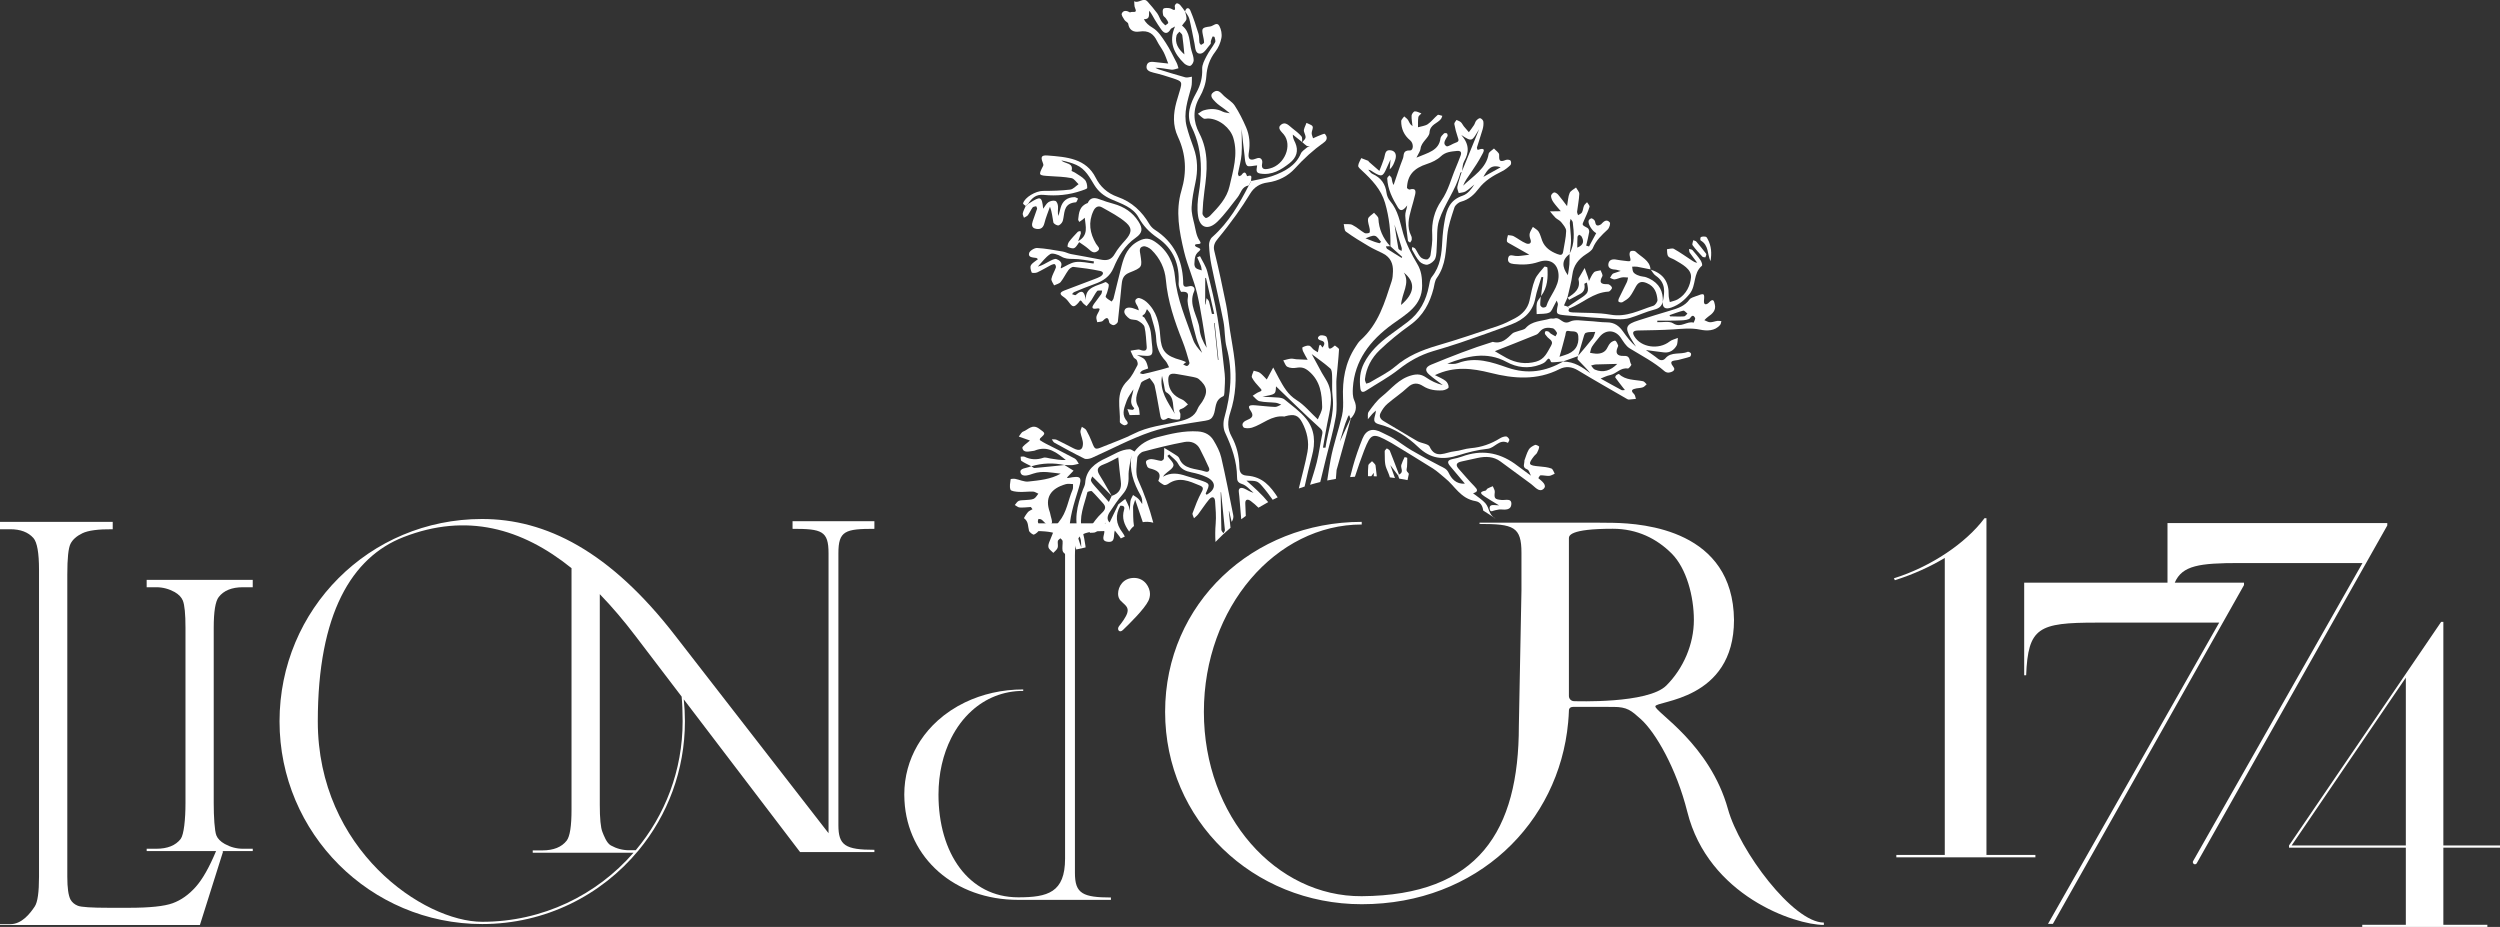
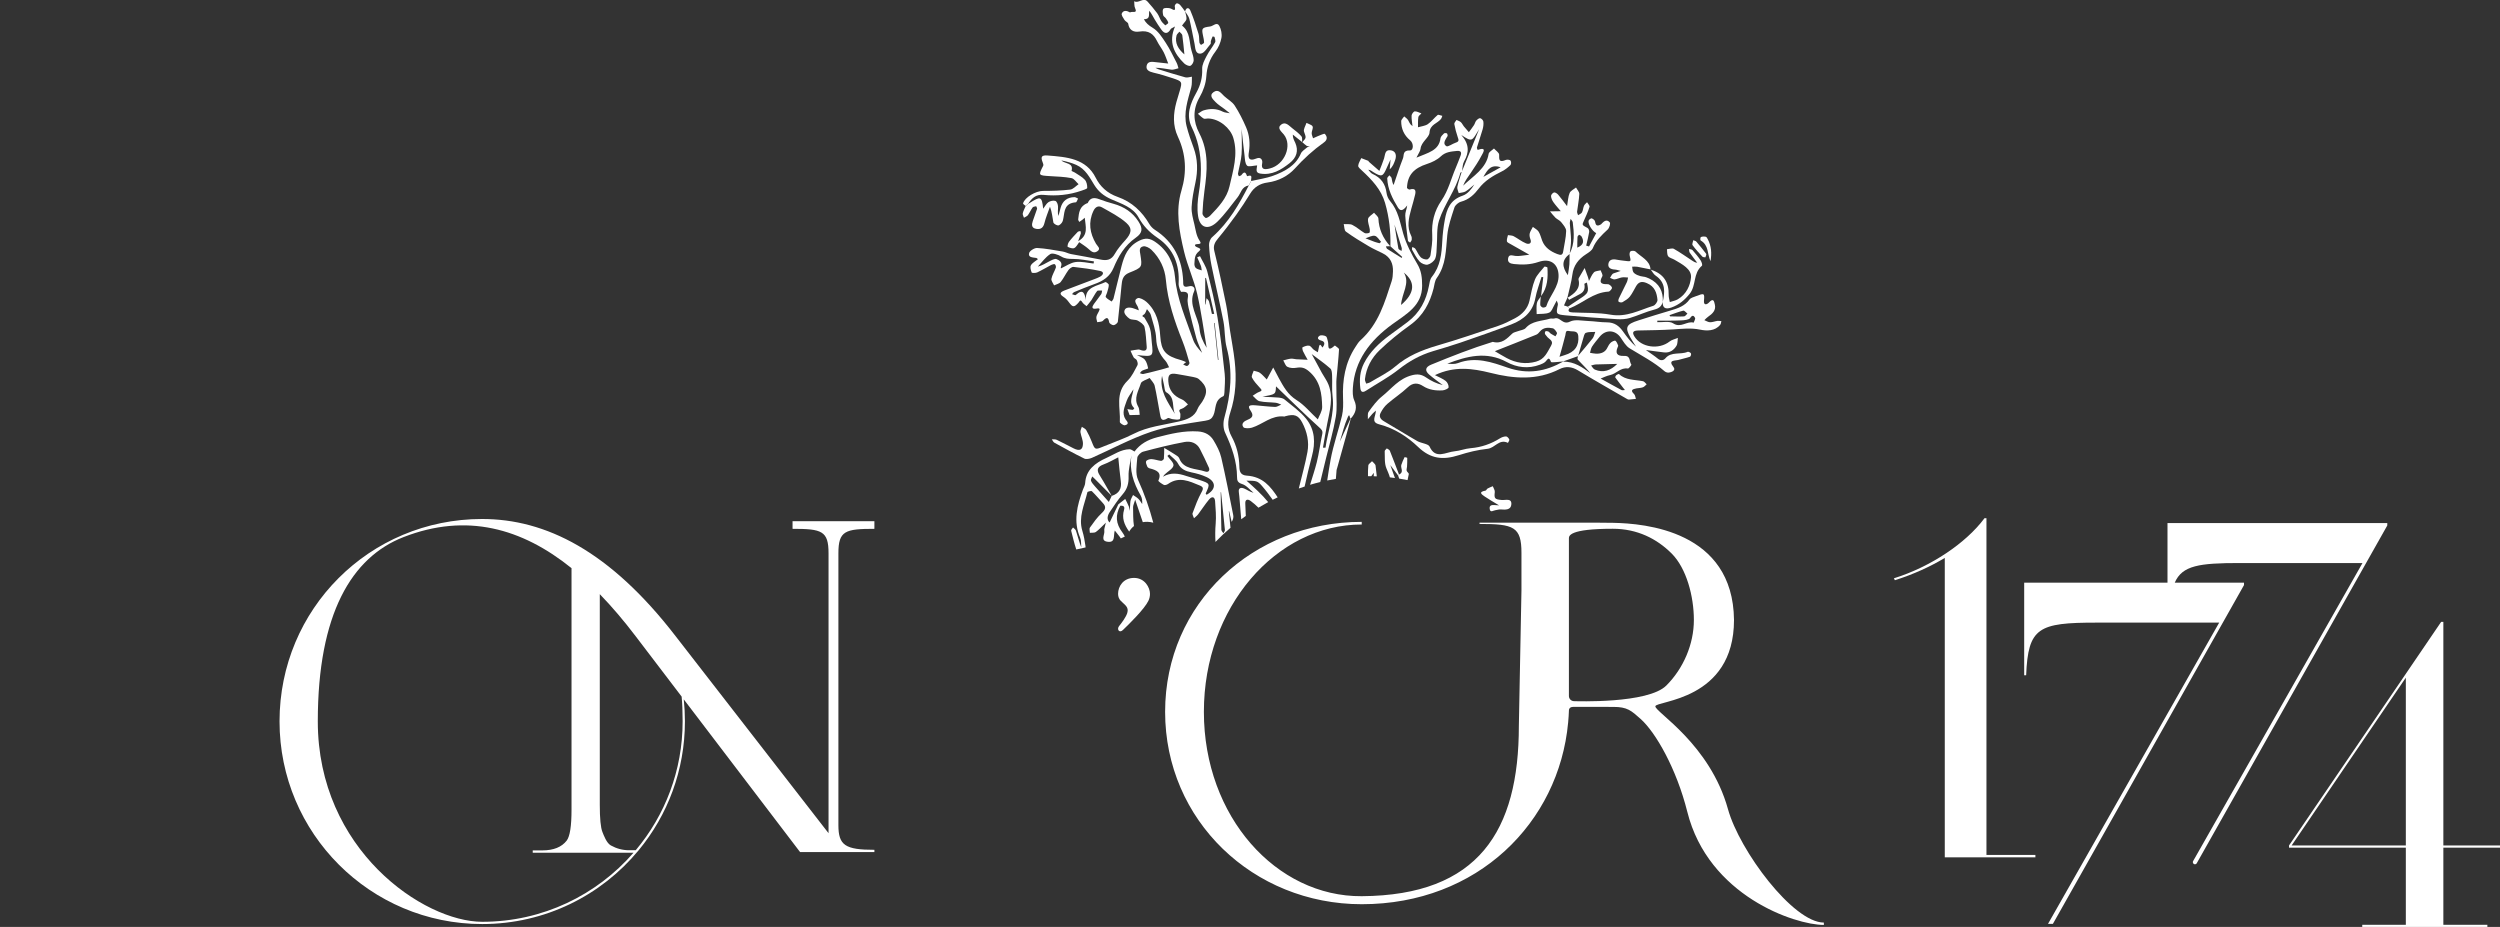
<svg xmlns="http://www.w3.org/2000/svg" width="356" height="132" viewBox="0 0 356 132" fill="none">
  <rect x="0" y="0" width="356" height="132" fill="#333333" stroke="none" />
  <path d="M161.488 82.294C159.984 82.294 159.214 83.471 159.214 84.568C159.214 84.981 159.369 85.318 159.575 85.535C160.139 86.13 160.789 86.412 160.524 87.289C160.342 87.87 159.764 88.658 159.344 89.174C159 89.635 159.4 90.196 159.898 89.718C160.817 88.84 162.998 86.694 163.538 85.542C163.679 85.246 163.758 84.916 163.758 84.568C163.758 83.667 163.018 82.294 161.488 82.294Z" fill="white" />
-   <path d="M20.885 83.622H22.25C23.162 83.622 24.036 83.849 24.872 84.307C25.46 84.647 25.849 85.057 26.041 85.531C26.289 86.157 26.413 87.451 26.413 89.404V114.357C26.413 116.675 26.186 118.856 25.728 119.465C25.006 120.397 23.847 120.862 22.254 120.862H20.888V121.195H30.768C29.801 123.507 28.838 125.21 27.872 126.293C26.884 127.404 25.79 128.178 24.597 128.615C23.399 129.052 21.322 129.269 18.356 129.269H15.535C13.048 129.269 11.566 129.172 11.091 128.983C10.616 128.794 10.265 128.498 10.038 128.099C9.735 127.511 9.584 126.427 9.584 124.852V81.802C9.584 79.505 9.735 78.053 10.038 77.444C10.341 76.835 10.909 76.333 11.734 75.934C12.56 75.535 13.998 75.346 16.051 75.363V74.311H0V75.363H1.452C2.914 75.363 4.015 75.779 4.758 76.615C5.291 77.224 5.556 78.734 5.556 81.145V124.852C5.556 127.053 5.356 128.46 4.957 129.069C4.255 130.132 3.086 131.604 1.452 131.604H0V131.718H28.467L31.773 121.237L31.573 121.195H35.993V120.862H34.597C33.685 120.862 32.822 120.635 32.003 120.177C31.394 119.837 30.995 119.427 30.806 118.953C30.558 118.327 30.434 116.314 30.434 114.357V89.404C30.434 87.086 30.672 85.624 31.146 85.019C31.869 84.087 33.018 83.622 34.593 83.622H35.99V82.57H20.885V83.622Z" fill="white" />
-   <path d="M146.54 75.583C146.678 75.587 146.812 75.597 146.946 75.611C150.761 75.632 151.666 76 151.666 79.092C151.666 79.092 151.666 117.601 151.666 122.269C151.666 127.102 149.189 127.779 144.999 127.779C137.933 127.779 133.64 121.481 133.64 113.157C133.64 110.154 134.294 107.398 135.453 105.101C136.213 103.594 137.194 102.283 138.357 101.231C140.341 99.432 142.856 98.383 145.708 98.383V98.176C142.694 98.176 139.867 98.84 137.414 100.02C135.983 100.711 134.679 101.578 133.544 102.6C132.588 103.46 131.748 104.43 131.053 105.489C130.912 105.706 130.775 105.926 130.644 106.15C129.447 108.21 128.769 110.584 128.769 113.157C128.769 113.188 128.772 113.219 128.772 113.25C128.772 113.507 128.783 113.765 128.797 114.02C129.24 122.196 135.948 128.141 144.999 128.141H150.524H152.977H154.188H158.195V127.803C156.211 127.803 154.962 127.656 154.188 127.191C153.338 126.682 153.07 125.791 153.07 124.281V79.095C153.07 76.031 153.957 75.642 157.676 75.614C157.845 75.597 158.017 75.59 158.195 75.587V74.527H146.54V75.583Z" fill="white" />
  <path d="M112.859 75.305C117.025 75.305 117.984 75.587 117.984 78.789V118.647L96.198 90.578C86.848 78.449 77.684 73.898 68.63 73.905C52.623 73.915 39.805 86.732 39.805 102.724C39.805 118.664 52.726 131.584 68.667 131.584C77.629 131.584 85.634 127.501 90.928 121.096L90.966 121.075H90.949C95.063 116.087 97.533 109.696 97.533 102.724C97.533 101.664 97.475 100.618 97.368 99.59L113.932 121.337H124.514V121.013C120.348 121.013 119.388 120.373 119.388 117.491V78.789C119.388 75.587 120.348 75.305 124.514 75.305V74.218H112.859V75.305ZM68.671 131.264C60.312 131.264 45.254 121.01 45.254 102.72C45.254 87.368 50.101 79.353 57.456 76.485C66.424 72.986 74.326 75.215 81.385 80.905V115.313C81.385 117.628 81.158 119.094 80.701 119.699C79.978 120.631 78.819 121.096 77.226 121.096H75.861V121.429H90.213C84.98 127.453 77.271 131.264 68.671 131.264ZM90.526 121.072H89.573C88.661 121.072 87.798 120.845 86.979 120.387C86.37 120.047 85.971 118.942 85.782 118.468C85.534 117.842 85.41 116.548 85.41 114.595V84.606C87.158 86.409 88.85 88.404 90.495 90.571L97.065 99.194C97.158 100.151 97.206 101.303 97.206 102.717C97.21 109.713 94.695 116.111 90.526 121.072Z" fill="white" />
  <path d="M246.065 115.228C243.489 105.947 235.707 101.41 235.721 100.584C235.735 99.759 246.922 99.831 246.922 88.28C246.788 75.532 234.149 74.541 229.749 74.452C229.113 74.438 228.438 74.431 227.713 74.431H210.684V74.61C215.538 74.61 216.656 74.995 216.656 78.731V84.08L216.415 96.567L216.285 103.374C216.285 118.306 210.547 127.504 193.91 127.618C181.746 127.7 171.433 116.297 171.433 101.365C171.433 86.433 181.743 74.689 193.91 74.689V74.314C178.447 74.314 165.912 85.9 165.912 101.365C165.912 116.83 178.447 128.76 193.91 128.76C210.416 128.76 221.981 117.133 223.302 102.903C223.357 102.304 223.399 101.706 223.419 101.1C223.419 101.1 223.426 100.66 224.035 100.66L229.746 100.663C231.717 100.663 232.278 101.176 233.623 102.376C235.766 104.289 238.731 109.449 240.272 115.602C243.262 127.549 255.588 131.711 259.716 131.711V131.374C255.343 131.371 247.713 121.158 246.065 115.228ZM224.135 99.845C223.732 99.838 223.412 99.511 223.412 99.109V98.5V76.664C223.412 76.309 223.45 75.295 229.663 75.295C233.141 75.295 235.934 76.712 238.043 78.82C240.152 80.929 241.208 84.912 241.208 88.283C241.208 91.734 239.715 95.191 237.286 97.619C234.665 100.237 224.348 99.848 224.135 99.845Z" fill="white" />
-   <path d="M282.867 73.795H282.592C279.971 77.314 275.003 80.692 269.692 82.35L269.83 82.625C272.451 81.796 274.866 80.692 276.937 79.45V121.739H270.039V122.083H289.84V121.739H282.871V73.795H282.867Z" fill="white" />
+   <path d="M282.867 73.795H282.592C279.971 77.314 275.003 80.692 269.692 82.35L269.83 82.625C272.451 81.796 274.866 80.692 276.937 79.45V121.739V122.083H289.84V121.739H282.871V73.795H282.867Z" fill="white" />
  <path d="M339.949 74.483H308.651V82.969H288.244V96.157H288.523C288.802 89.353 290.26 88.662 298.52 88.662H316.013L291.636 131.56H292.331L319.546 83.316V82.969H309.686C310.749 80.509 313.209 80.176 318.926 80.176H336.419L312.297 122.623C312.184 122.823 312.328 123.074 312.559 123.074C312.669 123.074 312.769 123.015 312.82 122.919L339.949 74.83V74.483Z" fill="white" />
  <path d="M347.93 88.555H347.62L325.954 120.394V120.704H342.591V131.69H336.385V132H354.201V131.69H347.933V120.704H356.003V120.394H347.933V88.555H347.93ZM342.591 120.394H326.329L342.591 96.498V120.394Z" fill="white" />
  <path d="M200.612 67.514C200.553 67.796 200.495 68.081 200.436 68.367C200.041 68.287 199.645 68.215 199.246 68.153C199.184 67.999 199.122 67.844 199.081 67.689C199.129 67.651 199.177 67.613 199.225 67.576C199.979 67.228 199.411 66.657 199.545 66.206C199.659 65.828 199.838 65.463 200.01 65.099C200.013 65.085 200.388 65.161 200.392 65.205C200.405 65.622 200.381 66.038 200.361 66.454C200.35 66.647 200.261 66.85 200.309 67.025C200.35 67.204 200.639 67.373 200.612 67.514Z" fill="white" />
  <path d="M198.671 22.785C198.885 22.177 198.795 21.54 198.087 21.41C197.185 21.244 197.261 22.025 197.096 22.545C196.907 23.15 196.649 23.742 196.418 24.337C195.919 23.903 195.414 23.466 194.918 23.03C194.884 22.999 194.887 22.919 194.853 22.906C194.519 22.772 194.179 22.644 193.842 22.517C193.683 22.878 193.436 23.236 193.408 23.604C193.391 23.817 193.707 24.068 193.917 24.265C195.362 25.616 196.673 26.965 197.237 28.915C197.829 30.958 198.045 32.984 197.994 35.076C198.551 35.578 199.112 36.08 199.673 36.583C199.648 36.631 199.621 36.682 199.597 36.73C198.909 36.304 198.21 35.884 197.536 35.444C197.433 35.375 197.412 35.203 197.354 35.083C197.557 35.076 197.763 35.066 197.966 35.059C196.92 33.917 196.353 32.62 196.284 31.117C196.27 30.831 195.878 30.566 195.665 30.294C195.366 30.584 194.87 30.845 194.815 31.161C194.736 31.636 194.98 32.149 195.056 32.647C195.08 32.819 195.077 33.122 194.987 33.157C194.788 33.236 194.461 33.27 194.299 33.174C193.704 32.816 193.191 32.338 192.569 32.025C192.245 31.86 191.76 31.942 191.348 31.911C191.444 32.276 191.403 32.795 191.661 32.984C192.693 33.738 193.804 34.409 194.915 35.066C195.555 35.444 196.257 35.747 196.927 36.087C198.038 36.651 198.393 37.573 198.358 38.66C198.345 39.125 198.314 39.606 198.169 40.046C197.182 43.053 196.332 46.118 193.728 48.457C193.439 48.718 193.24 49.066 193.026 49.389C191.53 51.663 191.151 54.133 191.248 56.699C191.279 57.524 191.289 58.377 191.103 59.182C190.611 61.287 189.861 63.355 189.476 65.47C189.297 66.451 189.142 67.434 188.995 68.422C189.407 68.336 189.817 68.26 190.229 68.191C190.264 67.772 190.298 67.352 190.329 66.929C190.027 65.948 190.295 65.013 190.539 64.074C190.295 65.013 190.03 65.948 190.333 66.929C190.79 65.281 191.251 63.637 191.709 61.989C191.929 61.191 192.142 60.397 192.355 59.598C193.071 58.811 193.298 57.999 192.844 57.005C192.603 56.472 192.613 55.811 192.651 55.209C192.896 51.394 195.025 48.522 198.283 46.159C200.25 44.731 202.514 43.534 202.511 40.7C202.507 39.527 202.421 38.595 201.812 37.573C200.997 36.211 200.254 34.766 199.82 33.27C199.349 31.653 199.122 29.995 197.946 28.623C197.674 28.306 197.498 27.866 197.443 27.467C197.289 26.232 196.687 25.32 195.434 24.76C195.183 24.65 195.028 24.368 194.832 24.165C195.18 24.203 195.352 24.381 195.558 24.509C196.717 25.221 196.924 25.159 197.436 23.979C197.622 23.552 197.822 23.133 198.014 22.71C197.977 23.177 197.935 23.642 197.897 24.11C198.345 23.714 198.506 23.25 198.671 22.785ZM192.325 59.581C191.812 60.685 191.303 61.79 190.79 62.894C191.151 61.731 191.423 60.534 191.919 59.416C192.221 58.732 192.163 59.55 192.325 59.581ZM196.669 34.44C196.597 34.508 196.521 34.574 196.449 34.639C196.212 34.574 195.964 34.519 195.734 34.436C195.3 34.278 194.874 34.102 194.444 33.934C194.891 33.8 195.386 33.497 195.771 33.58C196.129 33.655 196.377 34.137 196.669 34.44ZM199.903 38.815C201.599 40.177 201.485 41.746 199.511 43.428C199.6 41.777 200.849 40.332 199.903 38.815ZM198.572 31.973C198.95 33.191 199.284 34.243 199.6 35.296C199.642 35.43 199.59 35.588 199.58 35.736C199.425 35.626 199.16 35.537 199.132 35.403C198.929 34.316 198.768 33.222 198.572 31.973Z" fill="white" />
  <path d="M174.354 59.468C175.289 56.145 175.568 52.853 174.68 49.506C174.36 48.295 174.457 46.992 174.216 45.757C173.696 43.101 173.06 40.47 172.52 37.818C172.324 36.858 172.21 35.877 172.169 34.901C172.152 34.526 172.324 34.02 172.616 33.765C174.99 31.671 176.452 29.077 177.818 26.425C177.931 26.208 178.045 25.991 178.162 25.778C179.211 25.534 180.298 25.39 181.296 25.025C182.998 24.402 184.529 23.553 185.241 21.867C185.386 21.523 185.812 21.272 186.129 20.993C186.236 20.901 186.394 20.859 186.531 20.794C186.38 20.79 186.187 20.839 186.084 20.777C185.85 20.629 185.658 20.426 185.448 20.244L185.427 20.261C185.427 20.261 185.427 20.261 185.431 20.257L185.427 20.261C185.427 20.25 185.427 20.237 185.427 20.226C185.434 20.233 185.441 20.237 185.448 20.244C186.07 19.587 185.988 19.6 185.695 18.754C185.575 18.407 185.909 17.925 186.036 17.505C186.339 17.664 186.796 17.76 186.91 17.997C187.03 18.245 186.786 18.627 186.783 18.95C186.779 19.198 186.91 19.445 186.979 19.69C187.199 19.59 187.419 19.48 187.646 19.394C187.99 19.267 188.571 18.981 188.654 19.067C189.005 19.435 189.07 19.896 188.534 20.278C186.989 21.379 185.634 22.617 184.378 24.007C183.459 25.021 182.09 25.782 180.504 25.988C179.417 26.129 178.588 26.652 178.038 27.557C177.412 28.585 176.748 29.6 176.039 30.59C175.22 31.733 174.364 32.857 173.459 33.944C172.991 34.505 172.733 34.987 172.916 35.73C173.542 38.268 174.082 40.821 174.601 43.38C174.842 44.57 174.952 45.781 175.138 46.981C175.361 48.453 175.657 49.922 175.819 51.401C176.094 53.871 175.988 56.338 175.189 58.749C174.801 59.932 174.759 61.026 175.368 62.137C176.111 63.486 176.455 64.937 176.486 66.451C176.5 67.097 176.627 67.672 177.539 67.73C179.823 67.875 180.934 69.292 181.942 70.819C181.705 70.933 181.468 71.05 181.23 71.17C180.752 70.503 180.267 69.842 179.727 69.22C179.049 68.432 178.863 68.466 177.501 68.446C178.602 69.433 179.699 70.4 180.59 71.504C180.123 71.755 179.662 72.02 179.204 72.295C178.863 71.944 178.475 71.624 178.079 71.328C177.701 71.046 177.295 71.077 177.329 71.703C177.36 72.291 177.381 72.88 177.401 73.468C177.181 73.623 176.965 73.781 176.751 73.939C176.665 72.873 176.583 71.81 176.483 70.747C176.462 70.517 176.435 70.283 176.407 70.052C176.332 69.467 176.731 69.385 177.164 69.564C177.608 69.743 177.983 70.056 178.509 70.173C177.969 69.739 177.505 69.12 176.868 68.924C176.215 68.721 176.16 68.387 176.156 67.957C176.142 65.718 175.417 63.661 174.464 61.628C174.168 61.005 174.161 60.149 174.354 59.468Z" fill="white" />
  <path d="M190.315 53.954C190.426 52.557 190.598 51.161 190.677 49.764C190.687 49.582 190.295 49.389 190.088 49.2C188.878 50.287 189.249 49.09 189.098 48.653C189.005 48.392 189.005 48.023 188.809 47.893C188.585 47.748 188.076 47.686 187.894 47.821C187.536 48.079 187.622 48.357 188.134 48.495C188.795 48.674 188.602 49.107 188.341 49.472C188.269 49.568 187.942 48.564 187.794 49.513C187.76 49.73 187.708 49.946 187.663 50.163C187.464 50.039 187.247 49.933 187.065 49.788C186.838 49.606 186.672 49.276 186.421 49.224C186.136 49.169 185.768 49.317 185.482 49.455C185.413 49.489 185.472 49.843 185.554 50.019C185.747 50.435 185.988 50.83 186.211 51.233C185.668 51.209 185.124 51.188 184.584 51.157C184.326 51.14 184.065 51.047 183.817 51.075C183.453 51.116 183.095 51.233 182.734 51.319C182.923 51.632 183.029 52.076 183.325 52.234C183.666 52.416 184.192 52.444 184.605 52.371C185.331 52.248 185.792 52.365 186.373 52.853C188.042 54.26 188.231 56.09 188.276 57.947C188.289 58.556 187.856 59.182 187.656 59.722C186.573 58.711 185.744 57.669 184.639 56.977C183.363 56.176 182.771 55.051 182.132 53.899C181.846 53.379 181.581 52.856 181.306 52.334C181.014 52.874 180.725 53.41 180.387 54.04C180.092 53.744 179.796 53.376 179.417 53.094C179.183 52.922 178.826 52.884 178.523 52.788C178.43 53.118 178.162 53.527 178.282 53.768C178.55 54.301 178.998 54.769 179.414 55.23C179.644 55.488 179.813 55.629 179.314 55.804C178.977 55.925 178.691 56.169 178.382 56.355C178.705 56.623 178.98 57.046 179.362 57.132C180.098 57.301 180.897 57.266 181.664 57.352C181.935 57.383 182.19 57.524 182.451 57.614C182.159 57.731 181.86 57.954 181.578 57.947C180.645 57.916 179.72 57.789 178.791 57.717C177.825 57.641 177.632 57.806 178.079 58.47C178.519 59.124 178.42 59.475 177.666 59.77C177.14 59.977 176.689 60.342 177.064 60.837C177.209 61.026 177.904 61.016 178.275 60.899C179.834 60.417 181.051 59.096 182.899 59.313C182.943 59.316 182.995 59.275 183.043 59.265C184.285 58.928 184.87 59.096 185.434 60.17C186.125 61.484 186.445 62.911 186.181 64.366C185.874 66.028 185.41 67.665 185.011 69.313C184.99 69.395 184.973 69.478 184.952 69.56C185.228 69.464 185.503 69.374 185.778 69.285C186.101 67.837 186.432 66.392 186.817 64.958C187.333 63.038 187.264 61.198 185.988 59.623C185.145 58.58 183.965 57.758 182.899 56.871C182.696 56.702 182.338 56.64 182.039 56.613C181.368 56.551 180.69 56.544 179.775 56.503C180.518 56.31 181.127 56.296 181.471 56.018C181.733 55.804 181.66 55.254 181.705 55.017C183.676 56.909 185.695 58.9 187.801 60.809C188.169 61.143 188.396 61.325 188.289 61.817C188 63.152 187.839 64.507 187.508 65.832C187.237 66.908 186.875 67.968 186.555 69.034C187.037 68.889 187.519 68.759 188.004 68.642C188.279 67.514 188.551 66.382 188.826 65.254C189.304 63.289 189.879 61.339 190.219 59.361C190.432 58.13 190.291 56.857 190.305 55.602C190.312 55.054 190.271 54.501 190.315 53.954ZM188.75 63.747C188.63 63.747 188.509 63.75 188.389 63.75C188.589 62.608 188.774 61.466 188.998 60.328C189.363 58.487 189.882 56.647 189.191 54.807C188.967 54.208 188.551 53.672 188.238 53.101C187.78 52.272 187.336 51.432 186.786 50.418C187.787 51.181 188.664 51.78 189.435 52.475C189.669 52.688 189.672 53.159 189.689 53.514C189.734 54.483 189.641 55.467 189.758 56.431C190.075 58.948 189.091 61.312 188.75 63.747Z" fill="white" />
  <path d="M222.071 52.564C222.941 52.12 223.825 52.206 224.703 52.739C226.997 54.126 229.336 55.45 231.662 56.798C231.748 56.847 231.854 56.905 231.947 56.902C232.284 56.881 232.618 56.836 232.952 56.802C232.866 56.568 232.856 56.269 232.687 56.111C232.13 55.588 232.443 55.412 233.031 55.306C233.337 55.251 233.664 55.254 233.949 55.151C234.159 55.078 234.307 54.872 234.486 54.724C234.311 54.573 234.163 54.325 233.96 54.284C232.78 54.05 231.476 54.164 230.547 53.262C230.516 53.231 230.262 53.335 230.162 53.424C230.072 53.503 229.98 53.696 230.021 53.758C230.375 54.26 230.764 54.741 231.139 55.227C231.221 55.33 231.307 55.436 231.39 55.539C231.225 55.543 231.022 55.608 230.905 55.543C229.845 54.979 228.803 54.391 227.929 53.906C228.304 53.764 228.782 53.513 229.295 53.407C230.186 53.218 230.75 52.309 231.817 52.478C231.944 52.499 232.353 51.965 232.309 51.914C231.961 51.505 232.278 50.631 231.249 50.682C230.241 50.731 229.997 50.259 230.355 49.451C230.392 49.365 230.451 49.255 230.42 49.183C230.317 48.945 230.227 48.674 230.031 48.519C229.956 48.457 229.556 48.625 229.398 48.767C229.185 48.962 229.02 49.224 228.903 49.482C228.6 50.149 228.019 50.383 227.286 50.366C226.994 50.359 226.705 50.283 226.416 50.239C226.509 49.943 226.54 49.613 226.708 49.355C227.025 48.87 227.41 48.416 227.781 47.962C228.662 46.881 230.011 46.954 230.791 48.082C231.163 48.625 231.514 49.269 232.071 49.609C233.764 50.648 235.549 51.566 237.032 52.863C237.166 52.98 237.41 53.073 237.592 53.059C238.105 53.015 238.666 52.719 238.311 52.275C237.462 51.212 238.511 51.398 239.055 51.24C239.584 51.085 240.131 50.982 240.651 50.799C240.757 50.762 240.854 50.449 240.795 50.328C240.737 50.204 240.424 50.05 240.32 50.098C239.316 50.548 237.995 50.022 237.156 51.02C236.894 51.329 236.481 51.408 236.075 51.071C235.611 50.686 235.088 50.352 234.376 49.843C235.46 49.988 236.21 50.101 236.963 50.184C237.792 50.273 238.36 49.847 238.721 49.255C238.917 48.935 238.865 48.502 238.927 48.12C238.532 48.285 238.064 48.381 237.751 48.629C236.223 49.84 233.691 49.482 232.745 47.917C232.37 47.298 232.563 47.078 233.296 47.06C234.954 47.019 236.616 47.016 238.27 46.906C239.557 46.823 240.792 46.668 242.109 46.943C243.014 47.133 244.222 47.17 244.961 46.245C245.071 46.111 245.071 45.901 245.123 45.729C244.934 45.715 244.741 45.671 244.562 45.695C244.204 45.743 243.853 45.898 243.506 45.887C243.234 45.88 242.969 45.695 242.701 45.592C242.87 45.433 243.018 45.251 243.214 45.12C243.871 44.676 244.387 44.171 244.194 43.366C244.084 42.912 244.008 42.361 243.334 43.098C243.117 43.331 242.574 43.586 242.646 42.791C242.742 41.732 242.68 41.722 241.497 42.179C241.174 42.303 240.754 42.413 240.585 42.65C239.939 43.559 238.955 43.906 237.892 44.212C236.358 44.652 234.837 45.148 233.313 45.626C231.562 46.176 231.359 46.61 232.167 48.068C232.415 48.512 232.701 48.935 232.969 49.368C232.233 48.722 231.662 47.975 231.122 47.208C230.582 46.441 229.928 45.901 228.813 45.901C227.933 45.901 227.059 45.743 226.178 45.712C225.301 45.681 224.255 45.447 223.581 45.791C222.497 46.345 222.181 45.055 221.342 45.351C221.159 45.413 220.912 45.323 220.726 45.378C219.536 45.739 218.16 45.674 217.251 46.72C217.035 46.971 216.529 47.019 216.157 47.16C215.886 47.267 215.545 47.315 215.356 47.494C214.582 48.223 213.873 49.021 212.566 48.681C209.573 49.602 206.677 50.744 203.797 51.928C202.965 52.272 202.861 52.77 203.512 53.338C204.121 53.871 204.802 54.339 205.452 54.834C204.554 54.621 203.773 54.232 203.075 53.751C202.445 53.317 201.874 53.224 201.073 53.431C199.174 53.916 198.152 55.364 196.803 56.441C196.043 57.046 195.462 57.858 194.898 58.635C194.705 58.9 194.812 59.34 194.781 59.702C194.994 59.447 195.204 59.189 195.421 58.938C195.513 58.831 195.63 58.742 195.923 58.467C195.919 59.334 195.156 60.104 196.408 60.428C198.599 60.998 200.467 62.233 201.929 63.637C203.715 65.346 205.459 65.546 207.739 64.817C209.06 64.394 210.447 64.056 211.826 63.909C212.893 63.798 213.478 62.443 214.733 63.066C214.802 62.904 214.971 62.705 214.922 62.581C214.85 62.398 214.627 62.147 214.461 62.147C214.176 62.144 213.849 62.264 213.601 62.416C212.325 63.207 210.956 63.699 209.404 63.823C208.637 63.885 207.887 64.198 207.117 64.266C205.885 64.376 204.416 65.467 203.574 63.596C203.388 63.186 202.376 63.128 201.819 62.808C200.216 61.893 198.661 60.909 197.065 59.984C196.539 59.678 196.349 59.279 196.594 58.804C196.828 58.343 197.141 57.879 197.54 57.528C198.479 56.709 199.556 56.011 200.457 55.161C201.203 54.459 201.909 54.501 202.641 54.975C203.491 55.522 204.444 55.65 205.435 55.588C205.741 55.567 206.267 55.326 206.281 55.164C206.308 54.862 206.123 54.453 205.865 54.246C205.448 53.916 204.901 53.713 204.334 53.417C207.1 52.113 209.614 52.44 212.243 53.094C215.517 53.926 218.854 54.205 222.071 52.564ZM240.29 44.656C240.131 44.797 239.976 45.045 239.811 45.055C239.154 45.096 238.494 45.062 237.833 45.051C237.799 44.993 237.768 44.934 237.734 44.88C238.391 44.656 239.037 44.398 239.708 44.236C239.856 44.202 240.093 44.508 240.29 44.656ZM235.996 45.877C236 45.808 236.003 45.736 236.007 45.667C237.135 45.657 238.267 45.678 239.395 45.623C239.842 45.602 240.51 45.543 240.675 45.292C241.008 44.783 241.215 44.959 241.373 45.265C241.456 45.43 241.249 45.715 241.177 45.946C240.217 45.664 239.35 46.778 238.25 46.039C237.74 45.695 236.763 45.911 235.996 45.877ZM221.496 47.889C221.269 47.762 221.035 47.645 220.819 47.504C220.698 47.425 220.626 47.277 220.499 47.212C220.382 47.157 220.179 47.119 220.082 47.174C220.003 47.218 219.972 47.418 220.003 47.532C220.038 47.659 220.172 47.755 220.248 47.876C220.516 48.302 221.324 48.464 220.867 49.241C220.33 50.149 219.979 51.157 218.727 51.501C217.244 51.907 215.862 51.683 214.568 50.995C213.969 50.676 213.395 50.318 212.865 50.008C214.83 49.231 216.808 48.453 218.779 47.652C218.978 47.569 219.14 47.377 219.281 47.208C219.766 46.623 220.444 46.606 221.101 46.747C221.355 46.802 221.572 47.143 221.713 47.394C221.768 47.504 221.575 47.721 221.496 47.889ZM222.807 50.569C222.522 50.651 222.243 50.751 222.071 50.81C222.353 49.781 222.659 48.76 222.91 47.724C222.989 47.401 222.886 47.012 223.474 47.143C223.97 47.253 224.661 47.019 224.747 47.831C224.892 49.21 224.259 50.149 222.807 50.569ZM224.73 50.658C224.964 49.843 225.191 49.024 225.442 48.209C225.532 47.917 225.607 47.477 225.827 47.394C226.22 47.236 226.715 47.298 227.166 47.267C227.042 47.576 226.987 47.931 226.784 48.192C226.127 49.031 225.418 49.84 224.73 50.658ZM226.57 52.051C226.798 51.996 227.025 51.907 227.255 51.897C228.266 51.859 229.285 51.842 230.3 51.818C229.374 52.753 228.321 53.142 227.114 52.633C226.877 52.536 226.746 52.251 226.57 52.051ZM214.654 52.344C212.473 51.587 210.117 50.741 207.602 51.708C207.155 51.88 206.601 51.828 206.095 51.787C208.888 50.717 211.665 49.984 214.554 51.549C216.006 52.334 217.619 52.557 219.284 51.934C219.563 51.828 219.869 51.704 220.065 51.508C220.385 51.188 220.557 50.696 220.86 51.539C220.908 51.677 221.981 51.501 222.58 51.474C223.285 51.222 223.99 50.968 224.699 50.717C224.682 50.889 224.589 51.116 224.675 51.209C225.274 51.849 225.913 52.461 226.478 53.156C225.335 52.296 224.187 51.487 222.597 51.491C220.079 52.901 217.571 53.352 214.654 52.344Z" fill="white" />
  <path d="M219.759 39.472C219.653 40.37 219.546 41.271 219.443 42.169C220.396 40.92 220.437 39.513 220.354 38.093C220.351 38.038 219.959 37.934 219.928 37.969C219.45 38.564 218.848 39.135 218.576 39.806C218.187 40.766 218.032 41.801 217.802 42.809C217.544 43.944 216.797 44.759 215.717 45.33C214.953 45.736 214.162 46.128 213.34 46.407C210.457 47.377 207.578 48.361 204.657 49.21C202.442 49.857 200.426 50.696 198.696 52.179C197.65 53.077 196.315 53.703 195.104 54.439C194.942 54.539 194.733 54.566 194.543 54.628C194.481 54.415 194.344 54.198 194.368 53.992C194.55 52.406 195.28 50.989 196.473 49.85C197.798 48.588 199.239 47.404 200.756 46.324C202.69 44.948 203.611 43.132 204.141 41.075C204.268 40.576 204.296 40.009 204.592 39.596C205.944 37.708 205.882 35.602 206.092 33.504C206.222 32.173 206.687 30.855 207.107 29.555C207.217 29.218 207.671 28.822 208.049 28.723C209.198 28.416 209.948 27.674 210.554 26.875C211.42 25.733 212.597 25.025 213.894 24.389C214.338 24.168 214.74 23.845 215.084 23.508C215.211 23.381 215.211 23.023 215.101 22.868C215.015 22.751 214.62 22.696 214.441 22.772C213.436 23.195 213.474 22.727 213.478 22.032C213.481 21.736 212.999 21.441 212.741 21.145C212.48 21.399 212.026 21.633 211.981 21.912C211.658 23.996 209.773 25.063 208.348 26.442C208.613 25.751 209.067 25.169 209.477 24.561C210.013 23.762 210.56 22.964 210.99 22.122C211.142 21.826 211.833 20.839 210.416 21.351C210.378 21.231 210.289 21.093 210.32 20.986C210.578 20.127 210.88 19.277 211.128 18.413C211.228 18.059 211.273 17.674 211.231 17.316C211.211 17.131 210.973 16.876 210.777 16.831C210.629 16.797 210.354 17.017 210.216 17.179C210.062 17.361 210.027 17.619 209.893 17.818C209.669 18.162 209.411 18.489 209.167 18.826C208.926 18.544 208.675 18.269 208.441 17.98C208.29 17.794 208.204 17.557 208.025 17.399C207.863 17.254 207.619 17.182 207.409 17.079C207.296 17.271 207.065 17.485 207.093 17.653C207.206 18.293 207.375 18.926 207.585 19.542C207.698 19.882 207.839 20.14 207.31 20.309C206.838 20.46 206.185 20.952 205.971 20.821C205.393 20.471 205.813 19.92 206.075 19.466C206.099 19.425 206.15 19.38 206.147 19.342C206.126 19.218 206.126 19.043 206.04 18.995C205.94 18.936 205.693 18.936 205.624 19.002C205.421 19.208 205.153 19.449 205.125 19.69C204.919 21.451 203.343 21.747 201.702 22.448C201.988 21.846 202.256 21.516 202.287 21.176C202.376 20.216 203.529 19.58 203.563 18.885C203.625 17.719 204.685 17.595 205.19 16.948C205.29 16.821 205.325 16.649 205.387 16.497C205.159 16.449 204.822 16.291 204.726 16.37C204.227 16.783 203.845 17.32 203.316 17.681C202.941 17.935 202.394 17.98 201.922 18.121C201.933 17.636 201.902 17.148 201.974 16.669C202.001 16.487 202.256 16.326 202.407 16.154C202.091 16.044 201.774 15.841 201.465 15.858C201.3 15.865 201.021 16.239 201.011 16.453C200.987 16.955 201.09 17.457 201.141 17.959C200.746 17.695 200.677 17.375 200.512 17.103C200.388 16.896 200.147 16.749 199.958 16.573C199.81 16.8 199.532 17.027 199.532 17.251C199.525 18.321 199.92 19.253 200.811 19.989C201.334 20.419 201.283 21.437 200.797 21.42C199.707 21.379 199.955 22.101 199.79 22.527C199.294 23.787 198.888 25.073 198.448 26.349C198.241 25.995 198.238 25.672 198.162 25.358C198.128 25.214 197.959 25.097 197.849 24.966C197.743 25.111 197.536 25.262 197.54 25.4C197.602 26.924 198.283 28.282 199.074 29.569C199.521 30.298 200.003 29.734 200.388 29.256C200.319 29.793 200.085 30.253 200.109 30.697C200.175 31.894 200.34 33.084 200.491 34.278C200.505 34.378 200.691 34.46 200.797 34.55C200.88 34.412 201.011 34.281 201.031 34.14C201.055 33.962 201.038 33.752 200.956 33.59C200.302 32.317 200.605 31.038 200.963 29.751C201.152 29.067 201.362 28.389 201.516 27.701C201.64 27.158 201.561 26.738 200.732 26.992C200.639 27.02 200.35 26.827 200.354 26.741C200.426 24.939 201.324 23.955 203.226 23.339C203.928 23.112 204.664 22.755 205.166 22.273C205.83 21.637 206.608 21.582 207.43 21.496C208.049 21.43 208.159 21.712 207.984 22.17C207.764 22.748 207.547 23.326 207.303 23.893C206.628 25.458 206.264 27.102 205.245 28.582C204.248 30.03 203.835 31.688 203.949 33.435C204.01 34.402 203.838 35.386 203.704 36.356C203.673 36.579 203.384 36.937 203.199 36.947C202.896 36.965 202.483 36.824 202.294 36.617C201.974 36.27 201.805 35.809 201.537 35.417C201.458 35.3 201.258 35.252 201.114 35.172C201.1 35.303 201.025 35.465 201.08 35.565C201.41 36.139 201.702 36.751 202.149 37.243C202.394 37.515 202.972 37.766 203.305 37.683C203.725 37.58 204.227 37.185 204.375 36.817C204.595 36.259 204.551 35.62 204.599 35.014C204.695 33.803 204.554 32.537 204.922 31.395C205.672 29.07 207.313 27.03 207.946 24.643C207.963 24.578 208.063 24.526 208.142 24.474C207.929 25.186 207.678 25.892 207.526 26.614C207.468 26.889 207.65 27.202 207.722 27.498C208.053 27.422 208.438 27.416 208.703 27.254C209.157 26.979 209.539 26.607 209.948 26.273C209.518 26.944 208.992 27.625 208.283 27.863C206.45 28.485 206.019 29.827 205.744 31.282C205.552 32.293 205.435 33.322 205.38 34.347C205.283 36.132 205.129 37.88 203.9 39.424C203.618 39.775 203.56 40.294 203.474 40.745C203.089 42.743 202.215 44.508 200.443 45.853C199.604 46.489 198.74 47.102 197.891 47.728C196.38 48.846 195.066 50.105 194.237 51.721C193.649 52.867 193.566 54.064 193.711 55.278C193.766 55.732 193.959 55.997 194.516 55.636C196.085 54.621 197.763 53.72 199.208 52.578C200.66 51.432 202.218 50.566 204.021 50.019C205.335 49.62 206.659 49.241 207.956 48.794C210.385 47.958 212.814 47.115 215.208 46.2C217.031 45.502 218.29 44.34 218.631 42.475C218.82 41.447 219.212 40.446 219.511 39.434C219.601 39.445 219.68 39.458 219.759 39.472ZM208.197 24.361C208.273 23.886 208.266 23.377 208.493 22.968C209.181 21.743 209.284 20.587 208.09 19.222C209.69 20.292 209.594 20.078 210.629 18.4C209.817 20.388 209.009 22.376 208.197 24.361ZM211.235 25.186C211.84 24.113 212.353 23.36 213.691 23.821C212.927 24.247 212.194 24.653 211.235 25.186Z" fill="white" />
  <path d="M219.419 42.2C219.426 42.19 219.432 42.179 219.443 42.169C219.443 42.183 219.439 42.197 219.439 42.211C219.432 42.221 219.426 42.231 219.419 42.245C219.415 42.228 219.419 42.214 219.419 42.2Z" fill="white" />
-   <path d="M143.895 69.732C143.978 69.946 144.666 70.021 145.085 70.045C145.753 70.08 146.427 69.98 147.098 70.001C147.356 70.011 147.607 70.197 147.862 70.303C147.648 70.554 147.483 70.905 147.201 71.029C146.847 71.187 146.393 71.163 145.983 71.211C145.677 71.249 145.33 71.208 145.068 71.325C144.831 71.432 144.69 71.71 144.507 71.913C144.738 72.037 144.958 72.254 145.199 72.267C145.725 72.298 146.265 72.23 146.795 72.199C146.874 72.305 146.95 72.409 147.029 72.512C146.809 72.646 146.537 72.742 146.382 72.921C146.145 73.196 145.777 73.764 145.828 73.802C146.482 74.276 146.358 74.961 146.53 75.573C146.599 75.814 147.115 76.178 147.235 76.127C147.559 75.986 147.92 75.673 147.996 75.377C148.082 75.05 147.855 74.662 147.796 74.297C147.776 74.17 147.848 74.029 147.875 73.894C148.013 73.919 148.171 73.912 148.278 73.974C148.746 74.245 149.041 75.098 149.723 74.565C149.963 74.379 149.609 73.575 149.527 73.048C149.52 73.004 149.506 72.959 149.489 72.914C148.773 70.929 149.54 69.578 151.783 68.941C152.093 68.855 152.457 68.931 152.798 68.934C152.781 69.203 152.839 69.498 152.736 69.739C152.079 71.256 151.938 72.921 150.792 74.311C150.159 75.081 149.888 76.096 149.489 77.014C149.358 77.314 149.22 77.682 149.306 77.957C149.399 78.253 149.754 78.476 149.994 78.731C150.204 78.493 150.51 78.284 150.603 78.015C150.71 77.72 150.583 77.365 150.634 77.045C150.658 76.901 150.868 76.781 150.995 76.65C151.109 76.777 151.308 76.901 151.315 77.035C151.343 77.496 151.236 77.971 151.312 78.425C151.346 78.638 151.666 78.948 151.876 78.954C152.082 78.961 152.375 78.676 152.506 78.459C152.623 78.273 152.609 77.998 152.574 77.775C152.492 77.197 152.282 76.633 152.272 76.055C152.224 73.833 152.929 71.717 153.589 69.591C154.109 67.909 153.968 67.699 152.1 68.067C152.034 68.081 151.952 68.019 151.928 68.009C152.241 67.682 152.557 67.352 152.877 67.025C152.447 66.757 152.017 66.489 151.587 66.22L151.563 66.207C151.924 66.22 152.292 66.265 152.65 66.237C152.977 66.213 153.3 66.11 153.624 66.041C153.438 65.787 153.314 65.439 153.053 65.298C151.701 64.562 150.307 63.888 148.935 63.183C148.639 63.032 148.35 62.863 148.082 62.677C148.04 62.65 148.082 62.45 148.15 62.388C148.949 61.68 148.866 61.697 147.982 61.05C146.974 60.314 146.424 61.191 145.711 61.449C145.44 61.545 145.285 61.92 145.078 62.168C145.588 62.347 146.1 62.519 146.606 62.708C146.668 62.732 146.692 62.842 146.637 62.749C146.231 63.142 145.519 63.561 145.584 63.816C145.763 64.549 146.547 64.27 147.146 64.208C147.198 64.201 147.253 64.201 147.301 64.18C149.241 63.379 150.486 64.473 151.776 65.508C151.023 65.536 150.311 65.408 149.592 65.295C149.251 65.24 148.863 65.088 148.577 65.185C147.628 65.508 146.757 65.46 145.887 65.037C145.742 64.968 145.522 65.03 145.34 65.03C145.374 65.24 145.323 65.549 145.457 65.639C145.894 65.935 146.396 66.151 146.874 66.396C148.436 65.931 150.008 65.883 151.591 66.22C150.17 66.368 148.749 66.519 147.328 66.643C147.191 66.657 147.036 66.499 146.891 66.409C146.843 66.409 146.788 66.403 146.747 66.423C146.21 66.678 145.113 66.643 145.336 67.331C145.564 68.026 146.578 67.627 147.143 67.438C148.484 66.984 149.743 67.321 151.044 67.448C149.619 68.26 148.013 68.398 146.441 68.573C145.839 68.642 145.195 68.308 144.562 68.188C144.349 68.15 143.919 68.198 143.916 68.233C143.857 68.738 143.723 69.289 143.895 69.732ZM151.587 66.22L151.573 66.21C151.577 66.213 151.584 66.217 151.587 66.22Z" fill="white" />
  <path d="M146.902 66.413C146.898 66.413 146.895 66.413 146.892 66.413C146.885 66.409 146.881 66.406 146.874 66.403H146.878C146.885 66.406 146.892 66.409 146.898 66.413H146.902Z" fill="white" />
  <path d="M184.092 19.167C184.536 19.521 184.977 19.872 185.42 20.226C185.407 19.948 185.479 19.604 185.324 19.418C184.956 18.985 184.485 18.616 184.017 18.259C183.57 17.915 183.071 17.271 182.455 17.729C181.788 18.228 182.465 18.72 182.813 19.15C184.068 20.698 182.937 23.477 180.814 23.993C180.147 24.158 179.534 24.199 179.734 23.253C179.84 22.748 179.5 22.321 178.95 22.555C177.68 23.092 177.742 22.273 177.838 21.678C178.034 20.439 177.931 19.249 177.439 18.118C176.978 17.055 176.455 16.006 175.816 15.025C175.468 14.492 174.808 14.138 174.312 13.677C173.893 13.288 173.497 12.631 172.816 13.113C172.118 13.605 172.716 14.138 173.098 14.537C173.459 14.915 173.944 15.201 174.371 15.527C174.629 15.723 174.876 15.93 175.131 16.129C174.79 16.057 174.405 16.047 174.113 15.896C173.239 15.441 172.331 15.445 171.409 15.713C171.106 15.803 170.855 16.033 170.58 16.202C170.852 16.436 171.096 16.7 171.405 16.883C171.546 16.965 171.808 16.869 172.014 16.872C173.635 16.903 175.203 18.241 175.62 19.624C176.335 21.991 175.595 24.237 175.083 26.525C174.701 28.22 173.525 29.473 172.314 30.721C172.159 30.883 171.767 31.093 171.688 31.041C171.471 30.89 171.22 30.614 171.23 30.391C171.275 29.321 171.364 28.251 171.512 27.185C171.904 24.382 172.173 21.623 170.772 18.953C169.912 17.313 169.809 15.589 170.831 13.832C171.35 12.937 171.715 11.881 171.78 10.887C171.866 9.573 172.231 8.441 173.067 7.354C173.504 6.79 173.807 6.082 173.93 5.404C174.03 4.854 173.906 4.197 173.635 3.694C173.287 3.055 172.778 3.712 172.331 3.77C171.178 3.925 171.092 4.018 171.292 4.995C171.364 5.352 171.46 5.71 171.46 6.071C171.46 6.178 171.175 6.288 171.02 6.395C170.944 6.288 170.817 6.188 170.8 6.071C170.741 5.655 170.79 5.215 170.669 4.819C170.329 3.708 169.971 2.597 169.517 1.52C169.317 1.049 168.918 1.004 168.753 1.631L168.75 1.627C168.523 1.324 168.316 1.004 168.062 0.722C167.948 0.595 167.731 0.461 167.577 0.475C167.46 0.488 167.26 0.753 167.284 0.874C167.47 1.827 166.978 1.269 166.6 1.18C166.3 1.108 165.774 1.104 165.664 1.252C165.502 1.472 165.578 1.864 165.636 2.171C165.667 2.329 165.901 2.446 166.008 2.597C166.152 2.804 166.321 3.02 166.362 3.251C166.376 3.347 166.087 3.491 165.939 3.612C165.746 3.412 165.516 3.233 165.375 3.006C165.148 2.645 165.028 2.226 164.78 1.882C164.357 1.307 163.882 0.76 163.404 0.22C162.819 -0.444 162.124 0.561 161.512 0.169C161.546 0.499 161.498 0.867 161.636 1.156C162.048 2.016 161.133 1.551 160.92 1.775C160.483 1.51 159.974 1.414 159.747 1.913C159.64 2.143 159.947 2.549 160.129 2.845C160.256 3.055 160.631 3.189 160.659 3.388C160.786 4.252 161.374 4.63 162.238 4.496C163.576 4.286 164.274 4.84 164.763 5.848C165.028 6.398 165.433 6.893 165.709 7.44C165.97 7.956 166.142 8.51 166.355 9.047C165.757 8.981 165.162 8.923 164.567 8.851C164.033 8.785 163.442 8.706 163.29 9.322C163.135 9.948 163.614 10.196 164.247 10.344C165.193 10.564 166.125 10.846 167.037 11.152C168.347 11.592 168.361 11.647 168.01 12.886C167.855 13.433 167.676 13.973 167.525 14.52C167.067 16.195 166.975 17.849 167.731 19.466C168.894 21.953 169.025 24.488 168.237 27.13C167.36 30.061 167.931 32.974 168.612 35.829C169.097 37.866 170.009 39.816 170.48 41.852C171.065 44.384 171.392 46.968 171.832 49.527C171.302 48.674 170.91 47.79 170.817 46.875C170.635 45.065 169.162 43.431 170.053 41.46C170.222 41.089 169.981 40.583 169.273 40.776C168.385 41.02 168.502 40.477 168.481 39.998C168.347 37.006 167.195 34.484 164.422 32.703C164.106 32.499 163.834 32.19 163.648 31.877C162.63 30.143 161.192 28.75 159.159 28.041C157.628 27.508 156.63 26.507 156.032 25.314C154.659 22.569 151.931 22.355 149.172 22.142C148.295 22.073 148.168 22.352 148.481 23.133C148.539 23.277 148.615 23.477 148.553 23.601C147.848 24.987 147.844 24.977 149.52 25.08C150.545 25.145 151.584 25.169 152.578 25.365C152.97 25.441 153.256 25.93 153.589 26.229C153.194 26.497 152.819 26.948 152.396 26.999C151.112 27.151 149.815 27.182 148.522 27.185C147.49 27.189 145.921 28.097 145.684 28.963C145.66 29.053 145.918 29.201 146.045 29.321C146.169 29.211 146.293 29.101 146.42 28.991C146.936 28.251 147.469 27.636 148.632 27.753C150.448 27.938 152.255 27.759 153.992 27.157C154.294 27.054 154.817 26.896 154.821 26.762C154.831 26.366 154.742 25.888 154.48 25.599C154.109 25.186 153.555 24.908 153.07 24.578C152.915 24.474 152.578 24.371 152.592 24.323C152.908 23.136 151.639 23.357 151.14 22.844C151.876 22.995 152.605 23.184 153.269 23.484C154.59 24.082 155.165 25.273 155.836 26.353C156.41 27.278 157.167 27.901 158.251 28.379C159.695 29.018 161.336 29.5 162.134 30.962C162.767 32.121 163.631 33.05 164.821 33.858C167.164 35.444 167.989 37.745 167.835 40.384C167.811 40.789 168.12 41.574 168.216 41.563C169.603 41.433 169.063 42.303 169.111 42.874C169.138 43.197 169.176 43.524 169.255 43.841C169.613 45.289 169.957 46.74 170.367 48.178C170.569 48.887 170.91 49.561 171.185 50.249C170.625 49.657 170.126 49.038 169.885 48.347C168.88 45.433 167.604 42.599 167.325 39.479C167.15 37.518 166.342 35.688 164.47 34.422C163.731 33.924 163.105 33.838 162.214 34.281C160.597 35.086 160.091 36.421 159.716 37.859C159.31 39.4 158.959 40.955 158.567 42.499C158.529 42.654 158.392 42.791 158.299 42.936C158.017 42.736 157.662 42.578 157.473 42.32C157.38 42.193 157.59 41.89 157.649 41.663C157.745 41.299 157.889 40.931 157.893 40.566C157.893 40.425 157.483 40.136 157.415 40.167C156.248 40.748 154.494 40.807 154.625 42.726C154.449 41.791 154.264 41.023 153.166 42.024C153.108 42.076 152.829 41.935 152.654 41.887C152.757 41.787 152.839 41.643 152.967 41.591C153.916 41.202 154.859 40.8 155.829 40.459C157.098 40.016 158.054 39.379 158.57 38.144C159.252 36.521 160.119 34.98 161.735 33.848C162.75 33.136 162.736 32.503 162.1 31.516C161.285 30.25 160.094 29.442 158.546 29.015C157.862 28.829 157.181 28.613 156.52 28.361C155.767 28.073 155.213 28.172 154.893 28.912C155.082 29.232 155.079 29.524 154.993 29.803C155.075 29.524 155.082 29.232 154.893 28.912C153.699 29.342 153.641 30.305 153.534 31.237C153.52 31.354 153.634 31.485 153.689 31.605C153.837 31.502 153.992 31.402 154.136 31.292C154.253 31.203 154.36 31.099 154.47 31.007C154.57 32.207 155.062 33.49 153.527 34.343C153.655 33.982 153.799 33.624 153.906 33.26C153.937 33.15 153.871 33.019 153.851 32.895C153.72 32.936 153.545 32.943 153.469 33.022C153.032 33.483 152.592 33.944 152.217 34.443C152.069 34.639 151.966 35.11 152.045 35.152C152.316 35.293 152.76 35.437 152.977 35.324C153.287 35.162 153.452 34.777 153.679 34.484C154.109 34.791 154.566 35.066 154.958 35.41C155.34 35.743 155.715 36.166 156.266 35.778C156.816 35.389 156.276 35.059 156.07 34.708C155.192 33.212 154.931 31.664 155.708 30.026C155.963 29.49 156.386 29.221 156.923 29.527C158.127 30.212 159.403 30.855 160.397 31.743C161.302 32.551 161.085 33.26 160.253 34.192C159.699 34.811 159.138 35.451 158.746 36.153C158.271 37.002 157.635 37.154 156.703 36.958C155.309 36.665 153.895 36.449 152.495 36.177C152.096 36.098 151.735 35.888 151.336 35.819C150.122 35.616 148.907 35.382 147.679 35.313C147.308 35.293 146.64 35.712 146.551 36.025C146.362 36.686 147.081 36.651 147.576 36.734C147.648 36.744 147.703 36.83 147.803 36.909C147.449 37.202 146.988 37.436 146.799 37.783C146.651 38.055 146.792 38.488 146.916 38.815C146.943 38.887 147.48 38.898 147.7 38.791C148.384 38.471 149.024 38.075 149.692 37.728C149.843 37.649 150.132 37.566 150.208 37.628C150.328 37.731 150.4 37.972 150.352 38.117C150.163 38.65 149.829 39.159 149.723 39.699C149.668 39.985 149.963 40.325 150.101 40.638C150.421 40.483 150.844 40.397 151.037 40.16C151.46 39.634 151.738 39.015 152.138 38.468C152.292 38.254 152.64 37.983 152.86 38.007C154.136 38.148 155.413 38.316 156.658 38.585C157.256 38.712 157.136 39.114 156.675 39.386C156.417 39.537 156.118 39.641 155.832 39.751C154.439 40.28 153.042 40.81 151.646 41.337C151.03 41.57 150.724 41.818 151.45 42.282C151.759 42.478 152.014 42.767 152.224 43.056C152.743 43.761 152.939 43.799 153.551 43.129C153.758 42.905 153.813 42.547 154.126 43.046C154.264 43.263 154.522 43.418 154.728 43.6C154.958 43.311 155.216 43.036 155.419 42.733C155.705 42.306 155.911 41.835 156.235 41.436C156.324 41.326 156.699 41.392 156.943 41.378C156.902 41.55 156.905 41.746 156.809 41.887C156.482 42.368 156.107 42.826 155.767 43.301C155.485 43.693 155.416 44.071 156.125 43.944C156.692 43.841 156.623 44.026 156.475 44.343C156.355 44.604 156.169 44.855 156.125 45.124C156.083 45.364 156.197 45.626 156.245 45.88C156.52 45.819 156.895 45.843 157.047 45.684C157.59 45.124 157.817 45.144 157.951 45.898C157.982 46.073 158.385 46.324 158.591 46.304C158.815 46.279 159.162 45.991 159.183 45.794C159.389 44.095 159.52 42.389 159.702 40.686C159.781 39.947 159.826 39.224 160.807 38.832C162.688 38.079 162.661 38.041 162.389 36.259C162.32 35.809 162.131 35.214 162.809 35.079C163.146 35.011 163.679 35.3 163.958 35.568C165.186 36.761 165.881 38.265 166.018 39.837C166.283 42.895 167.26 45.75 168.392 48.588C168.791 49.589 169.083 50.627 169.379 51.659C169.417 51.783 169.204 52.076 169.056 52.11C168.898 52.148 168.677 51.979 168.485 51.9C168.622 51.79 168.76 51.68 168.901 51.566C168.671 51.474 168.45 51.357 168.213 51.291C165.929 50.682 165.358 49.957 165.217 47.841C165.096 46.059 164.728 44.309 163.256 42.988C162.933 42.699 162.275 42.337 162.004 42.458C161.357 42.733 161.787 43.239 162.007 43.651C162.079 43.786 162.1 43.94 162.176 44.195C161.784 44.047 161.553 43.947 161.312 43.879C160.755 43.72 160.149 43.765 160.101 44.357C160.074 44.694 160.487 45.138 160.838 45.378C161.137 45.581 161.684 45.475 162.014 45.657C162.41 45.874 162.895 46.207 162.981 46.569C163.191 47.473 163.201 48.419 163.29 49.351C163.342 49.874 163.084 50.036 162.544 49.881C162.396 49.84 162.241 49.754 162.1 49.767C161.725 49.802 161.357 49.881 160.985 49.943C161.133 50.263 161.254 50.596 161.436 50.896C161.529 51.047 161.797 51.123 161.866 51.278C161.966 51.501 162.076 51.818 161.973 52.003C161.56 52.76 161.199 53.596 160.576 54.198C158.732 55.99 159.582 58.095 159.465 60.084C159.455 60.245 159.984 60.603 160.18 60.558C160.865 60.4 160.538 60.035 160.284 59.726C159.689 58.821 160.156 57.927 160.445 57.063C160.628 56.52 161.04 56.038 161.402 55.436C161.295 56.389 160.655 57.318 161.526 58.13C161.536 58.137 161.371 58.367 161.295 58.364C161.04 58.357 160.789 58.295 160.535 58.254C160.641 58.539 160.748 58.825 160.855 59.11C161.336 59.1 161.814 59.086 162.293 59.076C162.231 58.684 162.275 58.24 162.083 57.913C161.384 56.723 162.131 55.65 162.465 54.573C162.564 54.25 163.277 54.071 163.707 53.827C163.954 54.194 164.333 54.535 164.426 54.938C164.728 56.252 164.917 57.59 165.175 58.917C165.282 59.464 165.31 60.18 166.3 59.537C166.421 59.458 166.737 59.66 166.971 59.688C167.305 59.726 167.673 59.805 167.965 59.705C168.093 59.66 168.096 59.224 168.089 58.966C168.082 58.694 167.625 58.395 168.289 58.202C168.619 58.106 168.877 57.8 169.166 57.59C168.891 57.352 168.66 57.026 168.333 56.891C167.074 56.382 166.448 55.522 166.369 54.298C166.307 53.335 166.607 53.087 167.614 53.269C168.375 53.407 169.138 53.527 169.892 53.679C170.177 53.737 170.508 53.809 170.711 53.981C171.928 55.017 172.042 55.87 171.189 57.218C170.979 57.545 170.686 57.844 170.552 58.192C170.098 59.382 169.07 59.74 167.828 60.029C165.674 60.531 163.435 60.747 161.429 61.776C160.07 62.474 158.591 62.976 157.167 63.565C155.915 64.081 155.929 64.077 155.464 62.894C155.244 62.33 154.986 61.776 154.68 61.246C154.566 61.047 154.27 60.93 154.057 60.778C153.985 61.029 153.82 61.294 153.854 61.532C153.933 62.103 154.233 62.667 154.212 63.227C154.178 64.084 153.72 64.266 152.894 63.854C152.083 63.451 151.288 63.014 150.469 62.626C150.28 62.536 150.012 62.577 149.778 62.56C149.901 62.725 149.981 62.952 150.153 63.045C151.556 63.819 152.963 64.593 154.408 65.302C154.669 65.429 155.168 65.336 155.481 65.199C158.288 63.96 160.992 62.478 163.903 61.494C166.366 60.658 169.046 60.328 171.653 59.908C172.293 59.805 172.561 59.616 172.778 59.162C173.218 58.243 172.854 56.998 174.195 56.424C174.316 56.372 174.347 56.08 174.357 55.897C174.388 55.013 174.495 54.119 174.398 53.245C174.109 50.566 173.817 47.886 173.377 45.227C173.008 43.025 172.475 40.845 171.918 38.674C171.722 37.91 171.237 37.209 170.883 36.479C170.748 36.535 170.611 36.586 170.477 36.641C170.655 37.047 170.852 37.45 171.01 37.866C171.085 38.065 171.089 38.292 171.127 38.505C170.848 38.402 170.514 38.354 170.305 38.179C170.143 38.045 170.064 37.752 170.084 37.539C170.15 36.927 170.053 36.328 170.728 35.788C171.354 35.286 170.263 35.296 170.177 34.983C170.053 34.532 171.34 35.035 170.845 34.312C170.336 33.569 170.267 32.737 170.074 31.928C169.881 31.127 169.648 30.298 169.685 29.49C169.74 28.331 169.985 27.164 170.225 26.015C170.583 24.323 170.569 22.672 169.967 21.035C169.596 20.023 169.231 19.002 168.97 17.963C168.502 16.074 169.138 14.258 169.634 12.435C169.764 11.954 169.703 11.427 169.727 10.921C169.414 10.959 169.066 11.09 168.791 11.014C167.515 10.67 166.263 10.268 165.003 9.879C164.835 9.828 164.687 9.728 164.525 9.649C165.33 9.645 166.06 9.831 166.806 9.921C167.123 9.958 167.477 9.793 167.814 9.721C167.731 9.463 167.683 9.191 167.559 8.954C167.057 7.991 166.6 7 165.998 6.089C165.482 5.308 164.935 4.431 164.133 3.952C163.552 3.605 163.166 3.261 162.888 2.742C163.865 2.745 163.538 2.04 163.658 1.531C163.995 1.954 164.188 2.374 164.426 2.769C164.718 3.258 165.028 3.736 165.361 4.2C165.822 4.85 166.28 4.881 166.713 4.135C166.768 4.042 166.933 3.997 167.322 3.77C166.366 5.985 167.167 7.612 168.64 9.04C168.846 9.239 169.314 9.453 169.506 9.37C169.754 9.26 169.981 8.854 169.981 8.579C169.981 8.125 169.806 7.671 169.675 7.227C169.317 6.006 169.544 4.592 168.32 3.643C168.309 3.636 168.444 3.478 168.509 3.388C168.667 3.161 168.939 2.938 168.956 2.704C168.98 2.343 168.829 1.975 168.75 1.61C168.963 1.971 169.273 2.312 169.365 2.697C169.654 3.873 169.854 5.067 170.105 6.25C170.225 6.821 170.174 7.719 170.989 7.63C171.502 7.575 171.939 6.763 172.382 6.267C172.462 6.178 172.389 5.992 172.424 5.858C172.486 5.631 172.578 5.411 172.675 5.194C172.678 5.184 172.94 5.222 172.947 5.266C173.002 5.518 173.139 5.827 173.029 6.027C172.664 6.701 172.155 7.313 171.811 7.991C171.516 8.569 171.165 9.215 171.189 9.814C171.237 11.021 170.969 12.091 170.367 13.185C169.503 14.747 168.846 16.374 169.716 18.142C170.129 18.981 170.442 19.882 170.649 20.784C171.154 22.992 171.082 25.217 170.714 27.464C170.535 28.558 170.442 29.71 170.611 30.79C170.876 32.482 172.069 32.819 173.359 31.564C174.443 30.504 175.306 29.256 176.246 28.079C176.724 27.481 176.793 26.583 177.825 26.404C177.938 26.191 178.055 25.974 178.169 25.758C178.069 25.465 178.53 24.774 177.584 25.09C177.422 24.643 177.25 24.268 176.782 24.928C176.717 25.018 176.541 25.045 176.418 25.101C176.373 24.97 176.27 24.832 176.29 24.712C176.455 23.793 176.734 22.882 176.799 21.96C176.885 20.763 176.81 19.559 176.803 18.358C176.941 19.635 177.068 20.911 177.226 22.183C177.288 22.672 177.278 23.274 177.587 23.59C177.794 23.797 178.52 23.58 179.015 23.553C178.998 23.993 178.692 24.588 179.431 24.712C181.124 24.994 182.417 24.196 183.625 23.243C184.643 22.442 184.935 21.478 184.454 20.354C184.292 20.009 184.086 19.655 184.092 19.167ZM165.471 53.524C165.564 53.957 165.65 54.391 165.753 54.821C165.843 55.178 165.822 55.712 166.077 55.859C167.381 56.623 166.865 57.923 167.295 58.931C166.293 57.253 165.072 55.65 165.471 53.524ZM166.479 52.299C166.104 52.409 165.733 52.533 165.351 52.629C164.505 52.85 163.658 53.07 162.805 53.259C162.661 53.29 162.478 53.183 162.313 53.139C162.43 53.011 162.52 52.846 162.668 52.774C162.939 52.636 163.507 52.499 163.497 52.454C163.4 52.024 163.297 51.549 163.015 51.212C162.761 50.91 162.275 50.769 161.894 50.555C164.247 50.824 164.247 50.824 164.013 48.749C163.94 48.103 163.944 47.435 163.768 46.813C163.614 46.262 163.263 45.76 162.974 45.244C162.891 45.096 162.413 45.079 162.895 44.783C163.125 44.642 163.187 44.281 163.325 44.02C163.514 44.288 163.793 44.535 163.872 44.828C164.178 45.946 164.594 47.074 164.639 48.213C164.687 49.458 165.107 50.459 165.956 51.377C166.194 51.639 166.307 51.99 166.479 52.299ZM155.781 37.222C155.763 37.326 155.743 37.425 155.726 37.525C154.869 37.439 153.992 37.202 153.163 37.315C152.437 37.415 151.769 37.904 151.081 38.217C151.081 38.23 151.03 38.089 151.078 37.979C151.339 37.381 150.868 37.054 150.435 36.892C150.187 36.799 149.733 37.054 149.413 37.219C148.894 37.487 148.412 37.814 147.786 37.965C148.364 37.353 148.859 36.634 149.561 36.177C149.85 35.987 150.672 36.252 151.099 36.514C151.656 36.854 152.162 36.872 152.805 36.872C153.799 36.865 154.786 37.092 155.781 37.222ZM172.885 45.98C172.912 45.991 172.943 46.001 172.971 46.011L173.514 51.247C173.487 51.25 173.459 51.254 173.432 51.257L172.885 45.98ZM171.626 39.606C171.66 39.593 171.694 39.579 171.729 39.562C172.121 41.275 172.51 42.984 172.902 44.697C172.795 44.701 172.685 44.704 172.575 44.708C172.444 44.116 172.331 43.521 172.166 42.939C172.118 42.764 171.935 42.62 171.811 42.461C171.78 42.64 171.743 42.819 171.722 42.998C171.705 43.132 171.715 43.27 171.612 43.411C171.619 42.141 171.622 40.876 171.626 39.606ZM168.358 5.015C168.488 5.923 168.564 6.835 168.657 7.747C167.766 6.976 167.264 6.113 167.539 5.05C167.59 4.854 167.807 4.692 167.948 4.513C168.093 4.682 168.333 4.836 168.358 5.015ZM176.428 17.591C176.246 17.089 176.07 16.584 175.54 16.291C176.07 16.584 176.246 17.093 176.428 17.591Z" fill="white" />
-   <path d="M235.037 38.392C235.037 38.385 235.033 38.378 235.033 38.371C235.04 38.371 235.044 38.375 235.05 38.375C235.057 38.385 235.064 38.396 235.075 38.406C235.061 38.403 235.047 38.399 235.037 38.392Z" fill="white" />
  <path d="M240.616 35.974C240.95 36.466 241.325 36.933 241.683 37.412C241.363 37.388 241.174 37.253 240.978 37.123C240.111 36.552 239.264 35.95 238.356 35.434C238.133 35.306 237.706 35.465 237.376 35.489C237.421 35.826 237.366 36.221 237.544 36.483C237.71 36.724 238.143 36.806 238.439 36.982C239.522 37.618 240.909 38.316 240.799 39.513C240.699 40.617 240.162 41.894 238.917 42.62C238.58 42.816 238.16 42.888 237.778 43.015C237.723 42.681 237.613 42.344 237.62 42.011C237.665 40.136 236.856 38.97 235.071 38.399C235.295 38.691 235.463 39.045 235.762 39.248C237.228 40.246 237.073 41.598 236.777 42.991C236.863 41.522 236.309 40.363 234.834 39.654C234.569 39.527 234.269 39.414 233.974 39.389C233.495 39.348 232.735 39.059 232.567 38.712C232.456 38.492 232.463 38.223 232.419 37.976C232.656 37.976 232.904 37.945 233.134 37.983C233.771 38.096 234.4 38.234 235.033 38.361C234.957 37.081 233.691 36.6 232.893 35.812C232.773 35.695 232.35 35.681 232.195 35.781C232.057 35.87 232.02 36.201 232.068 36.397C232.278 37.274 232.298 37.27 231.321 37.136C230.964 37.085 230.602 37.061 230.251 36.985C229.667 36.861 229.157 36.947 229.041 37.532C228.924 38.11 229.34 38.354 229.959 38.385C230.241 38.402 230.513 38.512 230.792 38.578C230.54 38.664 230.286 38.746 230.038 38.836C229.894 38.891 229.711 38.922 229.622 39.018C229.471 39.176 229.385 39.383 229.268 39.568C229.488 39.648 229.718 39.806 229.928 39.785C230.279 39.747 230.613 39.558 230.964 39.503C231.246 39.455 231.545 39.51 231.837 39.52C231.782 39.737 231.762 39.967 231.669 40.17C231.304 40.944 230.905 41.705 230.537 42.475C230.465 42.626 230.41 42.884 230.496 42.964C230.602 43.06 230.915 43.101 231.043 43.029C231.421 42.805 231.83 42.564 232.085 42.241C232.446 41.787 232.68 41.25 232.976 40.755C233.33 40.16 233.76 40.002 234.5 40.311C235.659 40.8 235.928 41.718 236.024 42.699C236.051 42.97 235.707 43.462 235.425 43.548C233.447 44.164 231.614 45.22 229.319 44.807C227.568 44.494 225.721 44.58 223.915 44.487C223.474 44.463 223.189 44.35 223.481 43.892C223.402 43.816 223.32 43.741 223.241 43.665C223.062 43.607 222.886 43.552 222.711 43.493C222.876 43.125 223.038 42.757 223.203 42.386C223.21 42.382 223.216 42.379 223.223 42.372C223.22 42.368 223.216 42.361 223.213 42.358V42.361C223.213 42.361 223.213 42.361 223.213 42.358L223.199 42.386C223.443 41.288 223.77 40.198 223.908 39.094C224.07 37.824 224.74 36.916 225.869 36.19C226.24 35.953 226.691 35.661 226.832 35.306C227.265 34.243 228.077 33.48 228.92 32.696C229.175 32.458 229.374 31.822 229.216 31.65C228.738 31.124 228.328 31.584 227.981 31.949C228.397 32.558 227.775 32.72 227.448 33.009C227.771 32.72 228.394 32.554 227.978 31.949C227.362 32.321 227.217 32.028 227.128 31.523C227.097 31.351 226.856 31.172 226.663 31.089C226.584 31.058 226.292 31.244 226.233 31.382C226.048 31.808 226.718 32.912 227.3 33.198C226.959 33.831 226.619 34.464 226.278 35.1C226.144 35.059 226.01 35.014 225.872 34.973C226.02 34.33 226.196 33.686 226.299 33.04C226.33 32.854 226.227 32.554 226.072 32.468C225.26 32.035 225.263 32.056 225.545 31.433C225.838 30.783 226.141 30.13 226.347 29.459C226.402 29.28 226.123 29.018 225.996 28.795C225.848 28.96 225.645 29.111 225.563 29.297C225.432 29.6 225.428 29.951 225.274 30.243C225.184 30.415 224.909 30.515 224.716 30.645C224.668 30.473 224.562 30.295 224.579 30.13C224.675 29.294 224.857 28.465 224.892 27.632C224.906 27.323 224.592 27.009 224.427 26.7C224.114 26.954 223.657 27.161 223.519 27.477C223.299 27.976 223.296 28.551 223.151 29.352C222.645 28.695 222.284 28.186 221.871 27.708C221.737 27.553 221.441 27.364 221.293 27.405C221.104 27.46 220.86 27.739 220.867 27.911C220.881 28.207 221.015 28.523 221.194 28.778C221.524 29.245 221.92 29.672 222.257 30.074C221.637 30.085 221.18 30.092 220.719 30.099C220.977 30.401 221.207 30.725 221.493 31C221.737 31.234 222.109 31.375 222.308 31.629C222.614 32.021 223.031 32.475 223.02 32.902C223 33.872 222.742 34.846 222.597 35.816C222.511 36.373 222.233 36.359 221.744 36.17C220.75 35.785 219.976 35.227 219.611 34.285C219.443 33.848 219.343 33.377 219.095 32.981C218.923 32.706 218.559 32.531 218.28 32.31C218.122 32.627 217.902 32.933 217.826 33.26C217.767 33.521 217.84 33.827 217.936 34.085C218.16 34.687 217.712 34.821 217.31 34.656C216.677 34.398 216.14 33.951 215.535 33.631C215.311 33.514 215.002 33.528 214.733 33.48C214.675 33.776 214.534 34.089 214.585 34.364C214.616 34.529 214.936 34.66 215.143 34.78C215.93 35.234 216.725 35.678 217.778 36.273C216.897 36.362 216.329 36.51 215.8 36.445C215.311 36.386 214.854 36.156 214.75 36.816C214.671 37.339 215.008 37.539 215.573 37.597C216.773 37.725 217.915 37.704 219.095 37.298C220.764 36.724 221.868 37.566 221.94 39.149C222.016 40.869 220.654 42.093 220.193 43.617C220.162 43.717 219.842 43.83 219.701 43.796C219.546 43.758 219.339 43.565 219.336 43.431C219.315 43.032 219.374 42.63 219.408 42.231C219.209 42.537 218.916 42.829 218.854 43.156C218.755 43.665 218.823 44.202 218.82 44.728C219.425 44.67 220.1 44.742 220.616 44.511C220.977 44.35 221.128 43.786 221.362 43.397C221.479 43.204 221.572 43.001 221.675 42.802C221.734 43.001 221.878 43.215 221.84 43.4C221.565 44.725 221.548 44.776 223.003 44.91C225.418 45.134 227.843 45.299 230.265 45.45C230.864 45.488 231.514 45.454 232.082 45.285C233.261 44.934 234.376 44.388 235.57 44.088C236.299 43.906 236.619 43.572 236.774 42.987C236.726 43.823 237.128 44.105 238.012 43.789C239.113 43.397 239.897 42.719 240.606 41.842C241.583 40.624 241.06 38.946 242.347 37.848C242.464 37.749 242.312 37.295 242.164 37.071C241.824 36.562 241.421 36.084 241.012 35.616C240.919 35.509 240.685 35.506 240.513 35.454C240.548 35.64 240.527 35.84 240.616 35.974ZM224.637 33.734C224.644 33.628 224.782 33.525 224.857 33.421C224.974 33.497 225.139 33.552 225.201 33.659C225.59 34.326 225.539 34.887 224.603 35.262C224.61 34.715 224.603 34.223 224.637 33.734ZM223.526 36.101C223.598 35.478 223.719 34.856 223.715 34.237C223.712 33.425 223.588 32.617 223.543 31.805C223.533 31.595 223.616 31.378 223.657 31.165C223.76 31.33 223.939 31.488 223.96 31.664C224.152 33.163 224.262 34.663 223.526 36.101ZM223.502 36.17C223.499 36.662 223.516 37.154 223.481 37.642C223.45 38.086 223.361 38.526 223.265 39.187C222.387 37.969 222.384 37.033 223.502 36.17Z" fill="white" />
  <path d="M146.441 28.998C146.485 28.977 146.537 28.96 146.578 28.933C148.202 27.89 148.357 27.949 148.55 29.724C148.811 29.38 148.986 29.005 149.296 28.791C149.547 28.619 150.022 28.513 150.287 28.613C150.503 28.692 150.648 29.111 150.662 29.39C150.686 29.834 150.572 30.284 150.72 30.762C150.827 30.363 150.927 29.965 151.04 29.566C151.312 28.613 151.983 28.086 152.994 28.073C153.17 28.069 153.342 28.207 153.517 28.279C153.41 28.465 153.317 28.802 153.201 28.809C151.604 28.929 151.601 30.023 151.432 31.031C151.394 31.261 151.35 31.509 151.216 31.698C151.092 31.881 150.817 32.132 150.662 32.108C150.407 32.066 150.039 31.856 149.998 31.664C149.853 30.959 149.822 30.233 149.516 29.438C149.248 30.212 148.921 30.976 148.728 31.764C148.574 32.39 148.24 32.706 147.555 32.589C146.836 32.465 146.915 31.956 147.067 31.481C147.253 30.9 147.49 30.329 147.676 29.744C147.71 29.638 147.6 29.493 147.555 29.366C147.38 29.418 147.129 29.424 147.05 29.535C146.792 29.885 146.627 30.291 146.372 30.642C146.255 30.8 146.004 30.886 145.811 31.007C145.749 30.797 145.601 30.573 145.643 30.377C145.725 30.016 145.914 29.675 146.062 29.328C146.19 29.221 146.313 29.108 146.441 28.998Z" fill="white" />
  <path d="M175.389 74.318C175.616 73.967 175.671 73.643 175.609 73.337C175.062 70.603 174.536 67.865 173.906 65.15C173.71 64.304 173.273 63.486 172.816 62.718C172.365 61.962 171.643 61.504 170.587 61.435C168.588 61.308 166.713 61.769 164.818 62.258C163.438 62.612 162.344 63.228 161.553 64.301C161.316 64.184 161.082 63.964 160.848 63.971C159.609 64.002 158.66 64.71 157.6 65.185C155.898 65.945 154.635 66.946 154.528 68.786C154.508 69.103 154.325 69.416 154.208 69.725C153.376 71.985 152.805 74.245 153.813 76.574C153.992 76.987 153.926 77.489 153.975 77.947C153.675 77.156 153.465 76.351 153.211 75.559C153.156 75.387 152.942 75.26 152.801 75.112C152.705 75.267 152.499 75.449 152.533 75.577C152.76 76.471 152.973 77.369 153.259 78.246C153.699 78.139 154.143 78.043 154.587 77.954C154.583 77.888 154.583 77.823 154.573 77.764C154.473 77.028 154.339 76.289 154.122 75.577C153.541 73.664 154.415 71.896 154.848 70.087C154.869 69.997 155.406 69.87 155.481 69.946C156.039 70.486 156.53 71.084 157.06 71.648C157.569 72.192 157.408 72.581 156.868 73.083C156.224 73.685 155.715 74.41 155.21 75.119C155.082 75.301 155.196 75.618 155.196 75.873C155.485 75.841 155.846 75.897 156.042 75.759C156.482 75.446 156.84 75.033 157.473 74.431C157.346 75.04 157.205 75.322 157.253 75.57C157.363 76.124 156.603 77.045 157.793 77.156C158.873 77.255 158.519 76.275 158.746 75.546C159.097 76.007 159.396 76.33 159.606 76.671C159.799 76.588 159.988 76.502 160.174 76.409C160.081 76.199 159.967 76.003 159.83 75.821C158.873 74.555 158.801 73.355 159.53 72.02C160.022 71.979 160.191 72.164 160.063 72.601C159.726 73.767 160.081 74.706 160.793 75.701C160.968 75.398 161.199 75.129 161.477 74.909C161.336 74.025 161.371 73.134 161.35 72.237C161.343 71.985 161.484 71.728 161.649 71.16C162.062 72.374 162.396 73.389 162.733 74.356C162.939 74.321 163.16 74.3 163.393 74.307C163.696 74.314 163.975 74.362 164.229 74.435C163.676 72.353 162.97 70.334 162.066 68.346C161.649 67.431 161.873 66.248 161.949 65.192C161.973 64.879 162.434 64.411 162.791 64.315C164.735 63.795 166.696 63.307 168.677 62.939C169.575 62.77 170.435 63.083 170.862 63.922C171.309 64.806 171.753 65.694 172.148 66.599C172.32 66.994 172.087 67.307 171.605 67.142C170.274 66.688 168.519 66.877 167.921 65.254C167.835 65.02 167.511 64.844 167.26 64.683C166.782 64.366 166.276 64.081 165.784 63.781C165.774 64.297 165.788 64.817 165.733 65.329C165.722 65.443 165.457 65.642 165.337 65.629C164.876 65.577 164.432 65.402 163.975 65.377C163.72 65.364 163.304 65.498 163.218 65.67C163.118 65.866 163.27 66.186 163.366 66.43C163.411 66.544 163.572 66.661 163.71 66.695C164.683 66.946 165.495 67.256 164.952 68.432C164.904 68.535 165.427 68.89 165.733 69.051C165.86 69.12 166.166 69.031 166.314 68.927C167.91 67.799 169.352 68.525 170.814 69.12C171.337 69.333 171.405 69.536 171.116 70.056C170.583 71.015 170.205 72.047 169.826 73.066C169.751 73.269 169.954 73.554 170.026 73.802C170.225 73.612 170.456 73.447 170.618 73.234C171.144 72.539 171.605 71.803 172.166 71.132C172.609 70.603 172.991 70.764 173.029 71.377C173.101 72.446 173.205 73.523 173.112 74.589C173.036 75.463 173.033 76.32 173.084 77.173C173.755 76.468 174.471 75.797 175.224 75.157C175.155 74.369 175.066 73.588 174.983 72.804C174.997 72.804 175.014 72.801 175.028 72.801C175.152 73.299 175.272 73.809 175.389 74.318ZM157.153 66.134C157.896 65.862 158.577 65.45 159.241 65.123C159.358 66.248 159.448 67.39 159.602 68.522C159.74 69.519 159.427 70.252 158.312 70.616C157.92 69.935 157.532 69.251 157.136 68.573C156.93 68.215 156.696 67.871 156.496 67.51C156.128 66.836 156.352 66.427 157.153 66.134ZM157.363 70.878C156.881 70.338 156.393 69.805 155.922 69.258C155.708 69.007 155.468 68.752 155.357 68.463C155.296 68.298 155.471 68.054 155.536 67.847C155.657 67.964 155.784 68.078 155.901 68.195C156.703 69 157.504 69.805 158.309 70.613C158.175 70.902 158.037 71.191 157.9 71.48C157.721 71.28 157.538 71.081 157.363 70.878ZM162.427 70.548C162.63 70.902 162.681 71.328 162.65 71.779C162.475 71.531 162.33 71.253 162.11 71.04C161.894 70.826 161.605 70.671 161.347 70.489C161.216 70.778 161.016 71.064 160.975 71.363C160.913 71.814 160.958 72.274 160.817 72.742C160.796 72.536 160.817 72.316 160.745 72.123C160.604 71.755 160.407 71.408 160.232 71.05L159.252 71.817C158.835 72.68 158.423 73.54 158.01 74.404C157.566 73.984 157.683 73.42 158.054 72.876C158.622 72.04 159.169 71.18 159.847 70.413C160.545 69.622 160.741 68.811 160.71 67.82C160.676 66.836 160.965 65.835 161.116 64.841C160.793 66.894 161.395 68.762 162.427 70.548ZM171.822 70.455C171.777 70.389 171.677 70.303 171.694 70.262C172.338 68.869 172.341 68.862 170.81 68.346C170.184 68.136 169.534 67.988 168.911 67.775C167.807 67.404 166.727 67.232 165.609 67.885C165.695 67.772 165.767 67.644 165.87 67.545C166.3 67.128 167.019 66.754 167.102 66.296C167.174 65.883 166.551 65.384 166.235 64.924C166.321 64.855 166.407 64.782 166.493 64.71C166.926 65.144 167.491 65.522 167.759 66.031C168.165 66.798 168.801 67.087 169.654 67.263C170.391 67.41 171.137 67.62 171.804 67.93C173.218 68.597 173.201 69.684 171.822 70.455ZM174.216 75.941C174.113 75.776 173.927 75.615 173.924 75.446C173.875 73.664 173.851 71.879 173.824 70.097L173.879 70.087C174.065 71.879 174.257 73.671 174.426 75.466C174.44 75.618 174.288 75.783 174.216 75.941Z" fill="white" />
  <path d="M197.918 67.978C197.805 67.551 197.605 67.128 197.423 66.688C197.12 65.948 197.22 65.068 197.182 64.246C197.175 64.122 197.378 63.984 197.485 63.85C197.633 63.96 197.856 64.039 197.911 64.18C198.365 65.305 198.788 66.444 199.222 67.575C199.174 67.613 199.126 67.651 199.077 67.689C198.699 67.183 198.317 66.674 197.98 66.227C198.197 66.832 198.42 67.448 198.641 68.071C198.403 68.04 198.162 68.005 197.918 67.978Z" fill="white" />
-   <path d="M219.37 67.686C219.264 67.689 219.161 67.947 219.057 68.085C219.567 68.522 220.392 69.113 219.773 69.639C219.164 70.156 218.559 69.316 218.029 68.924C216.57 67.851 215.112 66.781 213.656 65.708C212.693 64.999 211.589 64.961 210.423 65.209C209.666 65.371 208.913 65.553 208.152 65.708C207.33 65.873 207.254 66.244 207.736 66.784C208.472 67.613 209.184 68.456 209.962 69.251C210.406 69.705 210.557 70.018 209.762 70.241C210.371 70.727 211.083 71.146 211.565 71.721C212.088 72.347 211.995 73.327 212.9 73.788C212.907 73.791 212.91 73.805 212.91 73.822C212.353 73.437 211.785 73.062 211.211 72.708C211.125 72.03 210.798 71.476 210.127 71.363C207.953 70.991 207.182 69.199 205.761 68.071C205.194 67.617 204.674 67.111 204.059 66.719C202.132 65.501 200.175 64.325 198.228 63.131C198.142 63.08 198.052 63.032 197.966 62.983C195.455 61.587 195.235 61.649 194.244 64.174C193.766 65.398 193.35 66.64 192.944 67.885C192.717 67.899 192.486 67.916 192.259 67.937C192.383 67.448 192.51 66.96 192.644 66.471C193.016 65.12 193.484 63.778 194.017 62.464C194.554 61.143 195.507 60.902 196.831 61.614C197.361 61.9 197.935 62.12 198.441 62.433C199.315 62.973 200.116 63.606 201.004 64.125C202.332 64.906 203.694 65.642 205.073 66.351C205.586 66.616 206.016 66.743 206.315 67.376C206.663 68.116 207.344 68.986 208.6 68.865C208.974 69.309 209.349 69.756 209.721 70.2C209.346 69.756 208.971 69.313 208.6 68.865L206.474 66.344C206.064 65.856 206.099 65.515 206.855 65.364C207.309 65.274 207.767 65.168 208.194 65.01C210.932 63.998 213.392 64.428 215.648 65.997C216.436 66.578 217.22 67.159 218.008 67.741C218.311 67.823 218.424 68.336 218.806 68.229C218.421 68.336 218.311 67.823 218.008 67.741C217.836 67.431 217.75 66.946 217.478 66.843C216.684 66.547 217.124 66.021 217.072 65.587C217.272 65.061 217.413 64.5 217.702 64.012C217.871 63.726 218.252 63.503 218.593 63.355C218.724 63.3 219.188 63.537 219.181 63.62C219.154 63.919 219.009 64.215 218.865 64.497C218.779 64.662 218.586 64.776 218.466 64.93C217.533 66.124 217.63 66.286 219.24 66.42C219.804 66.468 220.389 66.526 220.905 66.712C221.142 66.798 221.235 67.194 221.393 67.452C221.132 67.562 220.874 67.744 220.602 67.765C220.193 67.785 219.78 67.668 219.37 67.686Z" fill="white" />
  <path d="M213.839 71.198C214.396 71.246 215.27 70.905 215.218 71.803C215.17 72.629 214.393 72.601 213.684 72.543C213.44 72.522 213.182 72.632 212.927 72.656C212.638 72.687 212.222 73.069 212.133 72.474C212.047 71.896 212.473 71.896 212.92 71.927C213.061 71.937 213.206 71.947 213.471 71.965C212.662 71.473 212.019 71.112 211.42 70.702C211.008 70.42 210.457 70.052 211.537 69.866C211.651 69.846 211.713 69.632 211.833 69.564C212.067 69.433 212.325 69.344 212.573 69.237C212.673 69.515 212.889 69.804 212.858 70.069C212.752 70.974 212.831 71.108 213.839 71.198Z" fill="white" />
  <path d="M224.782 39.82C224.761 39.737 224.799 39.63 224.844 39.551C225.108 39.087 225.384 38.626 225.655 38.165C225.814 38.602 225.979 39.039 226.13 39.476C226.192 39.651 226.223 39.833 226.268 40.012C226.495 39.596 226.653 39.132 226.976 38.784C227.159 38.585 227.606 38.581 227.933 38.492C228.022 38.777 228.28 39.139 228.17 39.342C227.716 40.167 227.871 40.511 228.941 40.466C229.151 40.459 229.505 40.759 229.546 40.962C229.577 41.123 229.24 41.515 229.054 41.526C226.846 41.646 225.384 43.191 223.495 43.91C223.416 43.834 223.333 43.758 223.254 43.682C223.791 43.325 224.324 42.967 224.864 42.616C226.23 41.725 226.278 41.615 225.975 40.232C225.848 40.301 225.6 40.387 225.611 40.432C225.721 41.02 225.635 41.526 224.998 41.866C224.479 42.142 223.966 42.43 223.443 42.695C223.44 42.699 223.313 42.503 223.237 42.389C224.252 41.777 225.095 41.079 224.782 39.82Z" fill="white" />
  <path d="M194.801 67.806C194.798 67.297 194.794 66.784 194.849 66.279C194.874 66.069 195.19 65.876 195.376 65.677C195.551 65.883 195.847 66.072 195.878 66.296C195.947 66.808 196.002 67.321 196.057 67.834C195.912 67.827 195.765 67.827 195.617 67.82C195.624 67.665 195.634 67.503 195.637 67.328C195.493 67.517 195.376 67.668 195.269 67.809C195.114 67.813 194.96 67.806 194.801 67.806Z" fill="white" />
  <path d="M242.171 34.24C242.089 34.192 242.123 33.793 242.209 33.755C242.405 33.669 242.674 33.669 242.897 33.711C243.011 33.731 243.1 33.907 243.165 34.027C243.712 35.028 243.767 36.087 243.575 37.188C243.097 36.197 243.372 34.938 242.171 34.24Z" fill="white" />
  <path d="M242.846 36.648C242.701 36.621 242.502 36.634 242.429 36.555C241.937 36.026 241.445 35.496 241.026 34.921C240.919 34.777 241.077 34.471 241.122 34.206C241.356 34.302 241.48 34.316 241.531 34.378C242.02 34.959 242.515 35.541 242.963 36.149C243.035 36.249 242.89 36.48 242.846 36.648Z" fill="white" />
</svg>